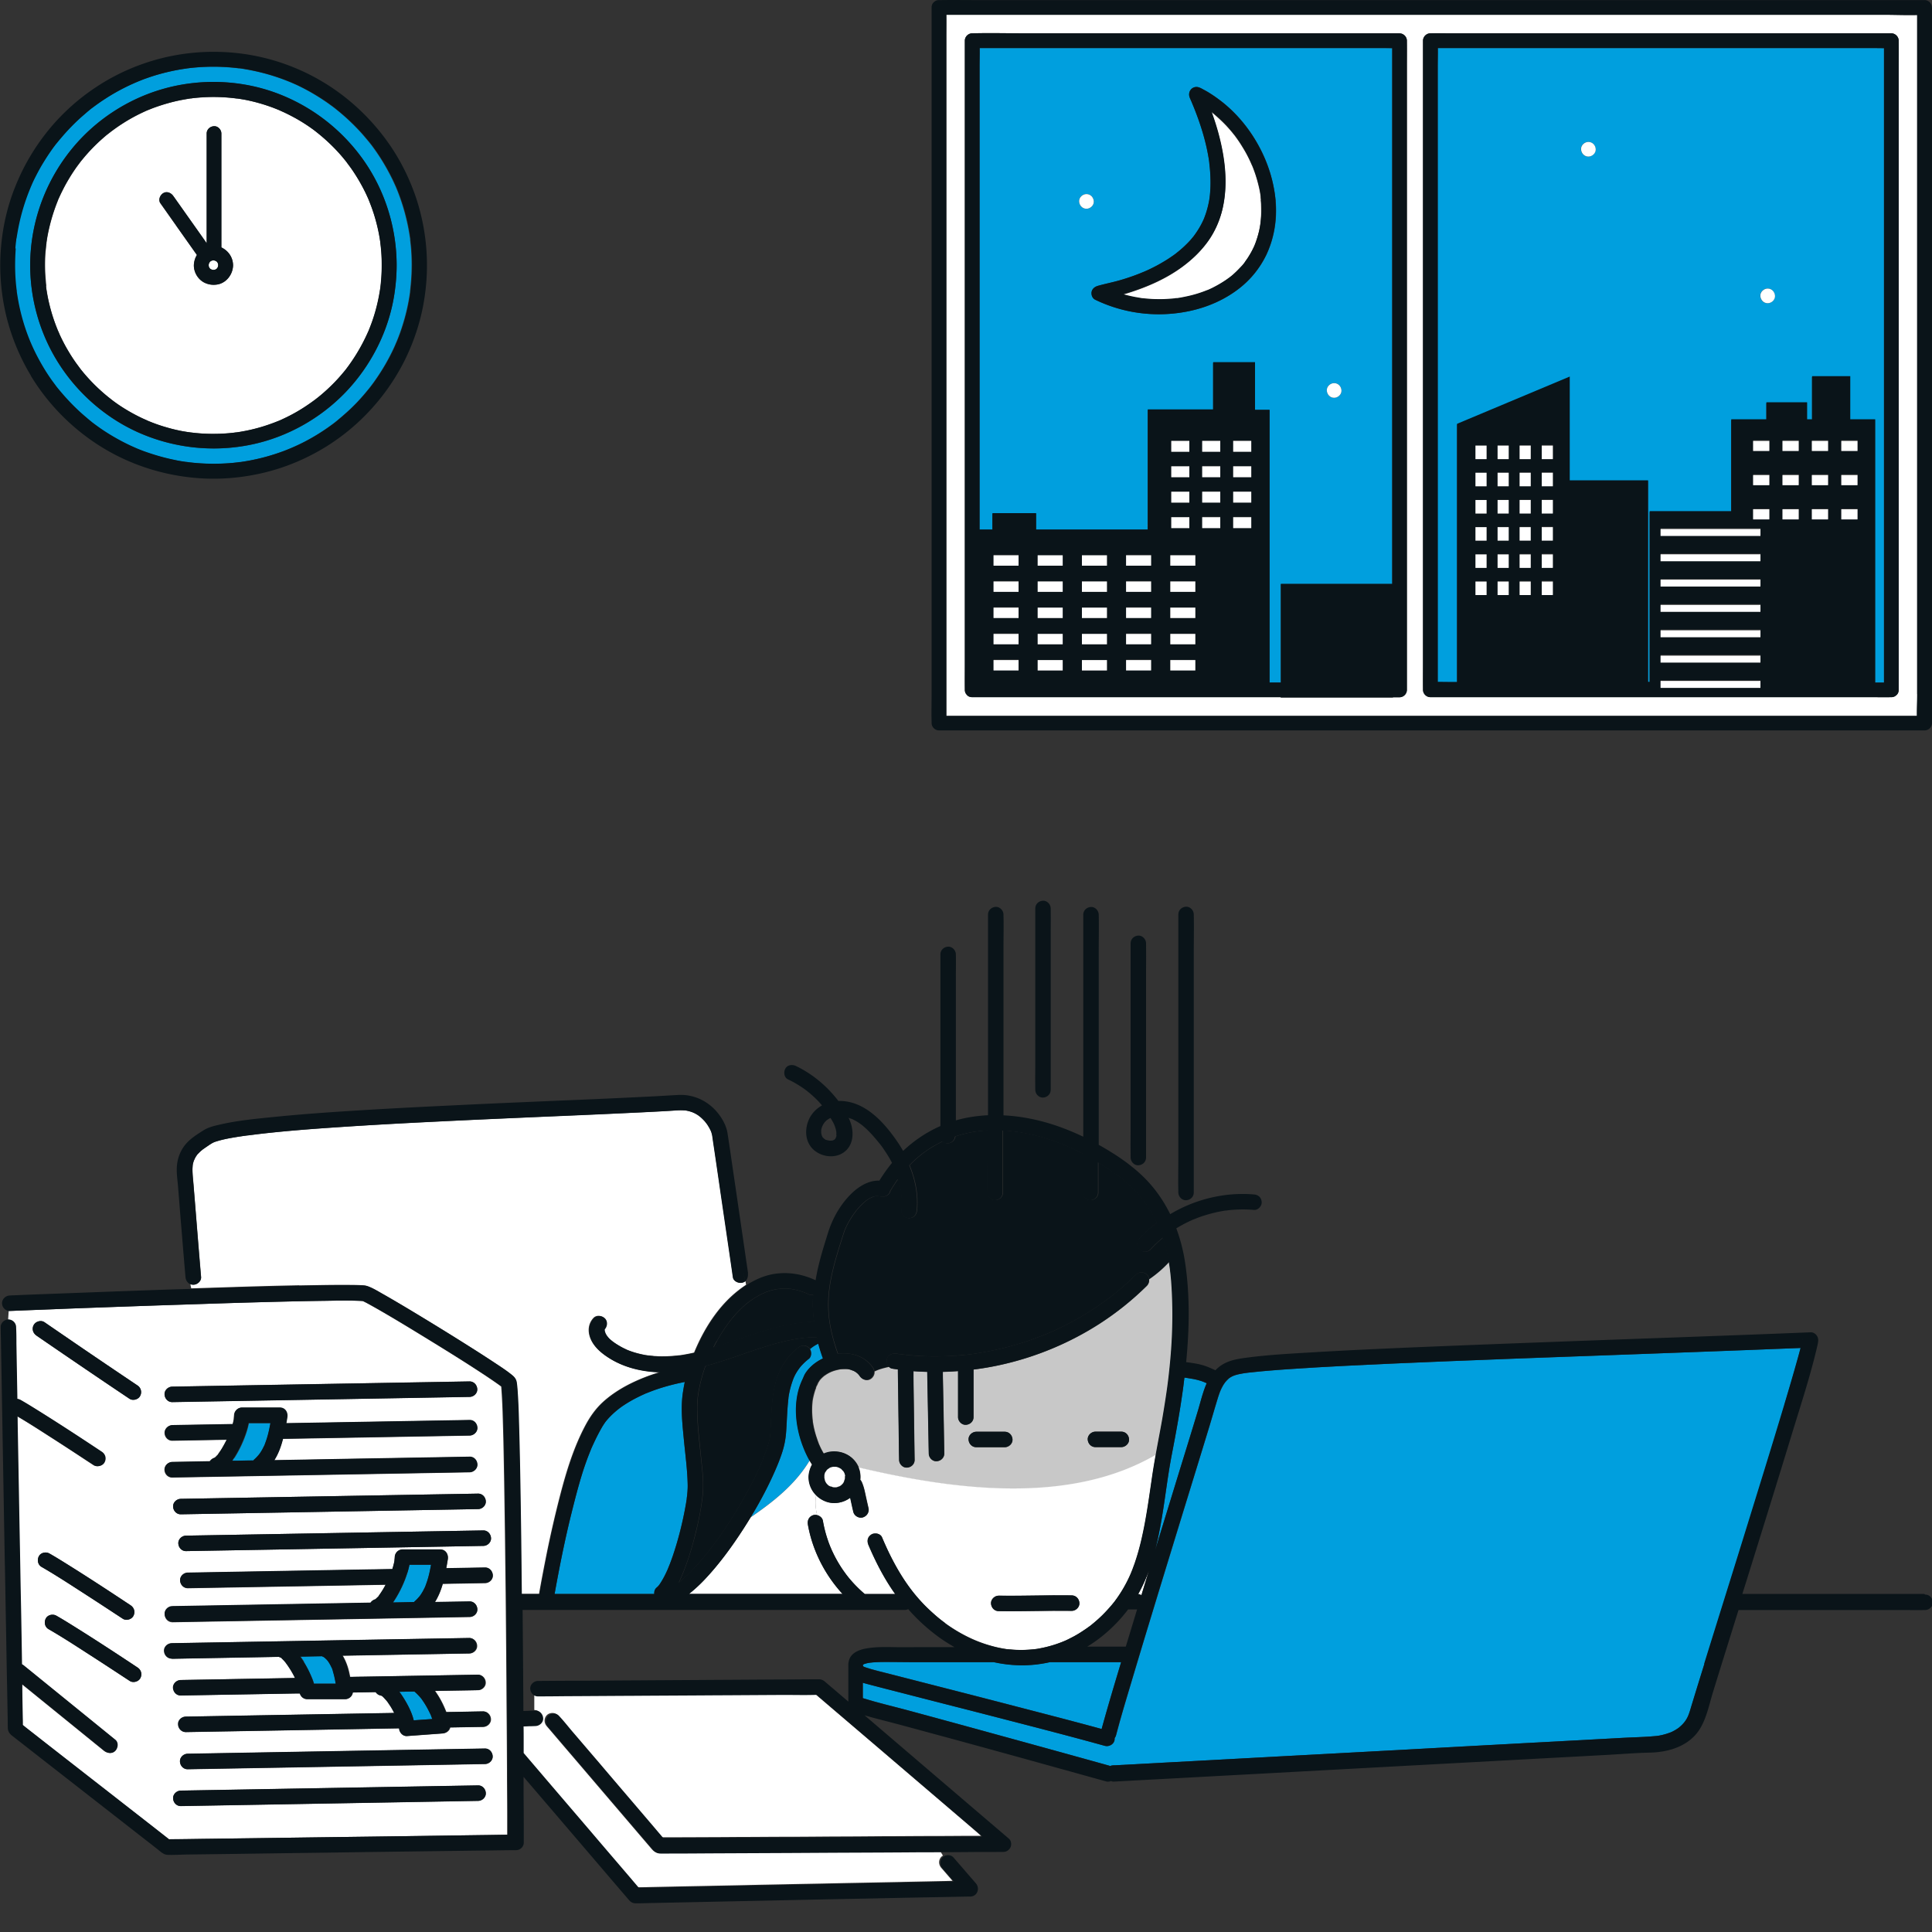
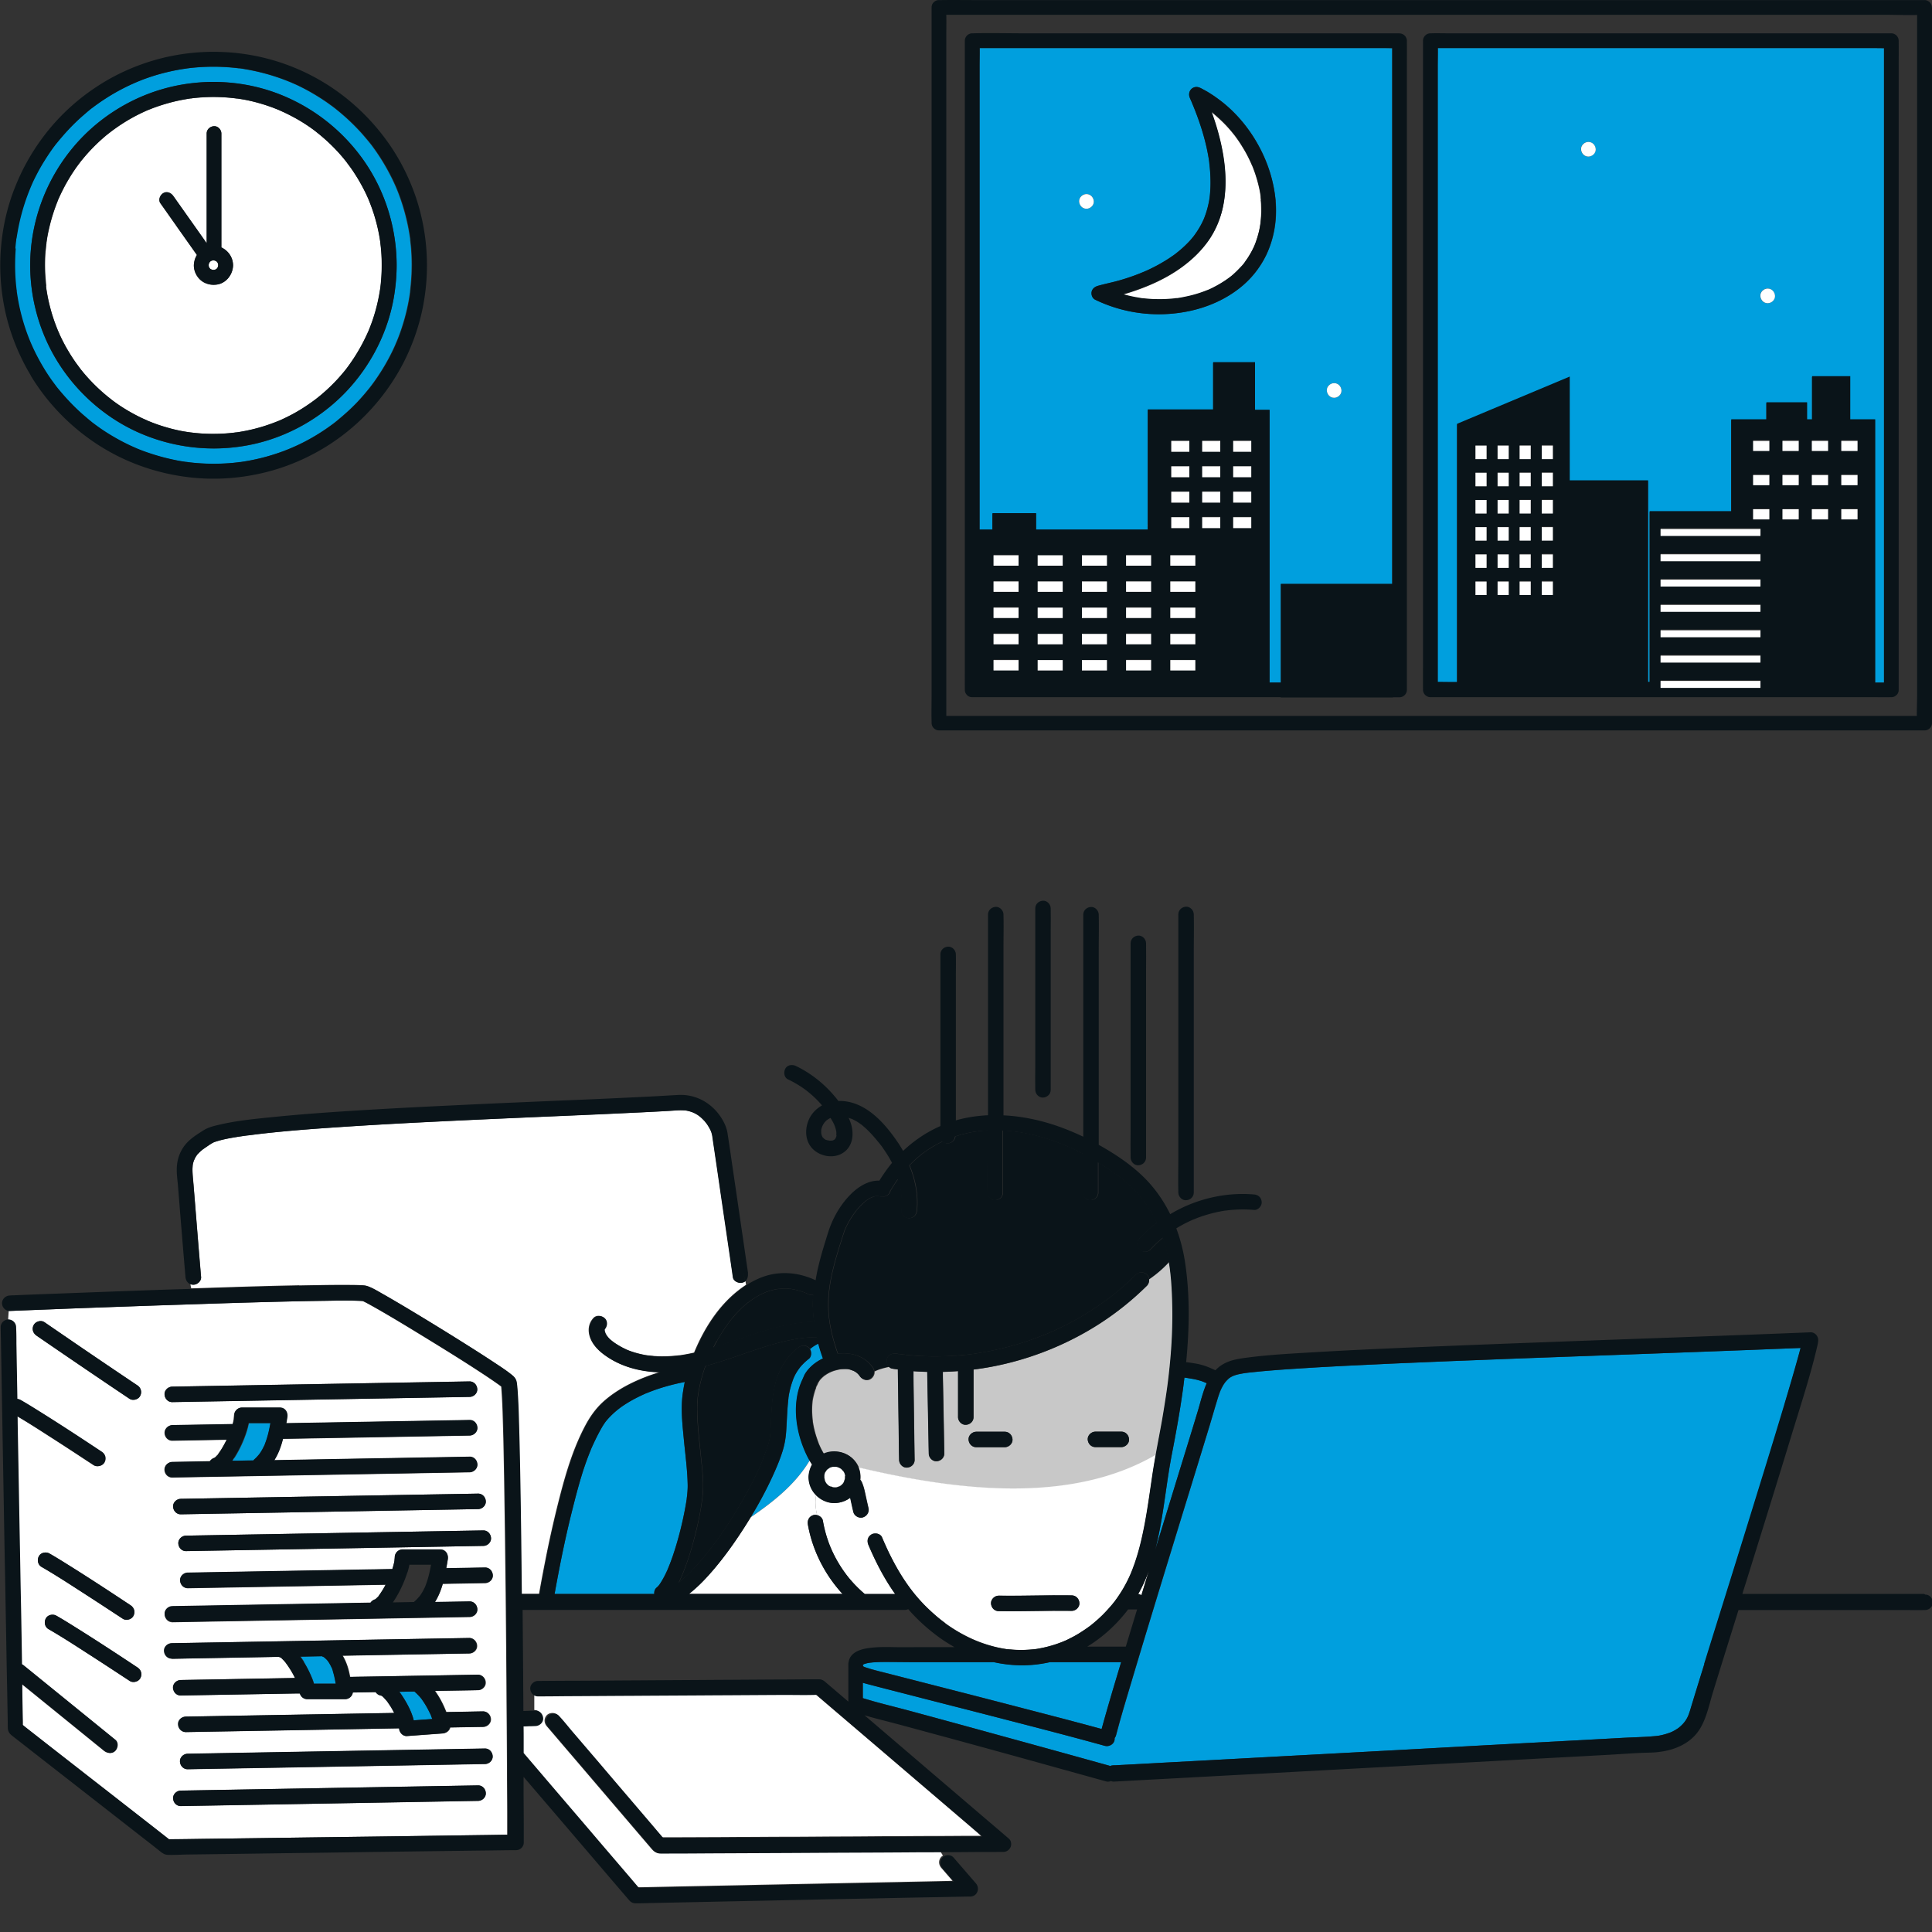
<svg xmlns="http://www.w3.org/2000/svg" id="_レイヤー_2" data-name="レイヤー 2" viewBox="0 0 200 200">
  <rect x="0" y="0" width="200" height="200" fill="#333333" stroke="none" />
  <defs>
    <style>.cls-1{fill:#324b64}.cls-2{fill:#fff}.cls-3{fill:#0a1419}.cls-4{fill:#5ac8c8}.cls-5{fill:#009fde}</style>
  </defs>
  <g id="_レイヤー_1-2" data-name="レイヤー 1">
    <path d="M0 0h200v200H0z" style="fill:none" />
    <path d="M91.82 140.69c.1-.46.58-.62.99-.56.08.01.16.02.24.04h.07c.11.01.21.03.32.04.26.03.51.06.77.08.49.04.98.08 1.48.1 1.01.04 2.02.03 3.03-.04.45-.03.89-.07 1.34-.11.22-.02.44-.05.66-.08.04 0 .18-.02.21-.03.1-.02.21-.03.31-.05.88-.14 1.76-.31 2.63-.53.87-.21 1.73-.46 2.57-.75.42-.14.84-.3 1.26-.46.22-.09.44-.17.66-.26 0 0 .08-.04.12-.05.04-.02.08-.04.08-.03.09-.04.17-.07.26-.11 1.65-.73 3.23-1.6 4.72-2.61.37-.25.73-.51 1.09-.77.1-.08.21-.16.31-.23.01 0 .02-.01.03-.02l.12-.09c.18-.14.35-.28.52-.42.69-.57 1.35-1.17 1.99-1.8.32-.32.82-.3 1.14 0 .14.13.21.3.22.48.74-.51 1.43-1.1 2.08-1.8-.09-.53-.21-1.06-.35-1.59-.08-.31-.18-.62-.28-.92l-.01.01c-.14.12-.29.24-.43.37-.3.27-.58.55-.85.84-.31.33-.83.29-1.14 0-.33-.3-.29-.83 0-1.14.55-.6 1.16-1.14 1.81-1.63-.29-.6-.62-1.18-.99-1.74l-.36-.51a.304.304 0 0 1-.05-.07c-.01-.01-.03-.03-.03-.04-.06-.07-.12-.15-.18-.22-.27-.32-.55-.63-.85-.93-.31-.31-.63-.6-.96-.88-.09-.07-.18-.15-.27-.22-.04-.03-.08-.06-.12-.1 0 0-.01-.01-.02-.01 0 0-.02-.02-.04-.03-.16-.12-.32-.24-.49-.36-.56-.4-1.14-.77-1.72-1.13v3.11c0 .45-.37.78-.8.8-.43.02-.8-.38-.8-.8v-.05c-.03-1.16 0-2.33 0-3.5v-.47l-.9-.45c-.19-.09-.38-.18-.57-.26l-.21-.09c.04.02-.14-.06-.17-.07a21.72 21.72 0 0 0-3.31-1.08c-.37-.09-.75-.17-1.13-.23-.19-.03-.38-.07-.58-.09-.03 0-.07 0-.1-.01l-.26-.03c-.35-.04-.69-.07-1.04-.08v6.41c0 .45-.37.78-.8.8-.43.02-.8-.38-.8-.8v-.05c-.03-1.16 0-2.33 0-3.5v-2.87c-.2 0-.39.02-.59.04-.1 0-.2.02-.31.03-.02 0-.1.01-.15.02.07 0-.15.02-.18.03-.09.01-.18.03-.27.04-.62.11-1.23.26-1.83.46-.04.41-.39.7-.8.72-.19 0-.37-.07-.52-.2-.22.11-.44.22-.66.34-.32.18-.63.37-.93.57-.16.11-.31.22-.46.33-.02.02-.05.03-.07.05 0 0-.01 0-.02.02-.07.05-.13.11-.2.16-.38.31-.74.65-1.08 1 .61 1.48.93 3.07.77 4.67-.05.45-.33.78-.8.8-.4.02-.85-.38-.8-.8.06-.6.04-1.2-.02-1.8 0-.04-.01-.07-.02-.11 0-.06-.02-.12-.03-.18l-.09-.43c-.06-.24-.12-.49-.2-.72-.25.35-.48.7-.7 1.07-.03.05-.06.09-.09.12v.04c-.07.3-.33.51-.63.57-.12.02-.24.03-.36 0h-.02c-.06-.01-.16-.02-.2-.05h-.27c-.14.03-.27.06-.4.11.03 0 0 .03-.07.03-.05.02-.1.05-.15.08-.13.07-.26.15-.38.24-.01 0-.03.02-.05.03 0 0-.02.01-.03.03a7.71 7.71 0 0 0-.86.86l-.15.18s0 .01-.01.02c-.01.02-.03.04-.04.05l-.24.33c-.16.24-.31.48-.45.73-.13.23-.25.46-.35.7 0 .01-.01.02-.02.03v.01l-.06.15-.12.36c-.46 1.43-.92 2.87-1.23 4.34-.07.33-.13.66-.18.99 0 .06-.05.34-.02.15 0 .08-.02.15-.03.23-.02.15-.03.31-.05.46-.05.67-.06 1.34-.02 2 .01.18.03.37.05.55 0 .08.02.16.03.24-.02-.18.02.1.02.14a16.618 16.618 0 0 0 .55 2.35c.1.31.2.63.31.94 1.4-.18 2.84.25 3.65 1.49.07.1.1.21.11.32.47-.24.99-.36 1.51-.48a.944.944 0 0 1-.21-.8Z" class="cls-3" />
    <path d="M119.68 150.59c.22-1.23.46-2.45.68-3.67.18-1.06.35-2.12.5-3.18.13-.94.26-2.1.35-3.14.19-2.16.25-4.32.16-6.48-.02-.52-.05-1.03-.09-1.55l-.06-.64c-.01-.11-.02-.22-.04-.33 0-.03-.02-.16-.02-.19l-.12-.77c-.65.71-1.34 1.29-2.08 1.8.02.24-.06.49-.22.66a30.51 30.51 0 0 1-4.91 3.94c-3.11 2-6.6 3.45-10.21 4.25-.94.21-1.88.37-2.83.49v4.92c0 .45-.37.78-.8.8-.43.02-.8-.38-.8-.8v-4.76c-.53.04-1.06.07-1.58.08 0 .26 0 .51.01.77l.09 4.72c.02.99.04 1.97.05 2.96 0 .45-.38.79-.8.8-.44.02-.8-.38-.8-.8 0-.36-.01-.73-.02-1.09l-.09-4.72-.05-2.64c-.48-.01-.95-.04-1.43-.07v.61c.02 1.75.05 3.51.07 5.26.02 1.1.03 2.21.05 3.31 0 .45-.37.79-.8.8-.44.02-.8-.38-.8-.8 0-.41-.01-.81-.02-1.22-.02-1.75-.05-3.51-.07-5.26-.01-.96-.03-1.92-.04-2.88-.19-.02-.37-.05-.56-.08a.579.579 0 0 1-.35-.19c-.52.12-1.04.24-1.51.48.03.3-.14.62-.4.78-.14.09-.29.12-.44.11a.866.866 0 0 1-.66-.4.304.304 0 0 0-.05-.07 1.704 1.704 0 0 0-.23-.24c-.03-.03-.07-.05-.1-.08-.07-.05-.14-.09-.22-.13-.03-.01-.06-.03-.08-.04-.08-.01-.18-.07-.25-.09l-.23-.06c-.02 0-.1-.02-.13-.02-.18-.02-.36-.02-.53 0-.05 0-.1 0-.15.01-.02 0-.18.03-.04 0 .15-.03-.07.01-.09.02-.03 0-.07.01-.1.02-.18.04-.36.08-.54.14l-.24.09c-.01 0-.03.01-.04.02-.03.01-.06.03-.09.04a3.3 3.3 0 0 0-.45.26c-.05.04-.11.07-.16.11a.5.5 0 0 0-.08.07c-.12.1-.23.21-.33.33 0 0-.01.02-.02.02 0 0-.01.02-.02.03-.04.06-.08.12-.12.19 0 .01-.03.05-.05.08 0 0-.02.07-.1.23-.02.04-.04.08-.06.11-.02.04-.04.08-.05.12v.05c-.03.09-.07.18-.1.27-.07.22-.13.44-.18.66l-.06.29c0 .03 0 .05-.01.08 0-.02 0-.01-.01.07-.05.44-.07.89-.04 1.34.01.23.03.45.06.68v.06c0 .05.01.09.02.14l.06.34c.09.45.21.89.36 1.32.04.11.07.21.11.32.02.05.04.1.06.16 0 .01.01.04.02.06.08.18.16.36.25.54.09.17.18.34.28.5.19-.09.4-.15.62-.19 1.12-.18 2.26.29 2.84 1.3.06.11.11.21.15.33 9.9 2.34 21.83 3.92 30.79-1.31Zm-6.28-2.38h2.68c.45 0 .78.37.8.8.02.43-.38.8-.8.8h-2.68c-.45 0-.78-.37-.8-.8-.02-.43.38-.8.8-.8Zm-9.38 1.61h-2.95c-.45 0-.78-.37-.8-.8-.02-.43.38-.8.8-.8h2.95c.45 0 .78.37.8.8.02.43-.38.8-.8.8Z" style="fill:#c8c8c8" />
    <path d="M88.89 151.9c.17.41.22.85.18 1.28.07.08.13.18.17.27 0 .01 0 .02.01.03.15.35.24.71.32 1.08.11.51.22 1.01.34 1.52.11.44-.14.85-.56.99-.4.13-.89-.15-.99-.56-.12-.49-.22-.98-.33-1.47-.71.54-1.72.71-2.55.38-.38-.15-.72-.38-1-.66-.12.7-.06 1.39.1 2.08.28.07.54.29.59.57.12.69.29 1.37.52 2.03.05.16.11.31.17.47.03.07.05.13.08.2 0 .02.05.11.06.14.02.03.04.08.04.09.01.03.03.06.04.1.03.06.06.13.09.19.07.14.13.28.2.41a13.228 13.228 0 0 0 1.22 1.95c.02.03.04.05.06.08l.01.01c.04.06.09.11.13.17.19.24.4.47.61.7.35.37.72.72 1.11 1.06h3.15c-1.12-1.57-2-3.29-2.76-5.06-.18-.42-.12-.84.29-1.1.12-.08.27-.11.43-.11.28 0 .57.14.67.39.34.8.71 1.6 1.11 2.37.93 1.78 1.99 3.34 3.38 4.74.33.33.67.65 1.03.96a15.882 15.882 0 0 0 3.45 2.28c.79.38 1.6.69 2.53.94a12.26 12.26 0 0 0 1.47.3h.07l.34.03c.2.02.4.03.6.04.42.02.85.01 1.27-.02l.66-.06c.16-.02.04 0 0 0 .05 0 .1-.01.15-.02l.33-.06a12.366 12.366 0 0 0 2.6-.79c.1-.05.2-.09.3-.14.18-.09.35-.18.53-.27.37-.2.73-.42 1.09-.66.19-.13.37-.26.56-.39.03-.02.06-.05.1-.07.02-.01.04-.03.04-.03.09-.07.18-.14.27-.22.34-.28.66-.58.98-.88.33-.33.64-.67.94-1.02.08-.09.15-.18.23-.28l.12-.15c-.02.03-.08.11.01-.02.12-.16.24-.32.35-.49.49-.72.9-1.48 1.25-2.27.02-.04.04-.09.06-.14 0-.02.02-.05.02-.06.04-.11.09-.21.13-.32l.21-.57c.15-.42.28-.85.4-1.28.24-.85.43-1.7.6-2.57.34-1.76.57-3.53.84-5.3.11-.71.23-1.42.35-2.12-8.96 5.23-20.89 3.65-30.79 1.31Zm22.05 14.86c-2.52-.04-5.03.07-7.55.03-.45 0-.78-.36-.8-.8-.02-.43.38-.81.8-.8 2.52.04 5.03-.07 7.55-.03.45 0 .78.36.8.8.02.43-.38.81-.8.8Z" class="cls-2" />
    <path d="M71.09 155.15v-.05.06Z" class="cls-4" />
    <path d="M67.96 164.35c.07-.06.14-.12.2-.19.03-.04.06-.07.09-.11.3-.43.55-.9.77-1.38.03-.07.06-.14.1-.22 0-.02.02-.04.02-.05 0 0 0-.02.01-.03.06-.15.12-.3.18-.44.12-.32.24-.64.35-.97.46-1.37.83-2.78 1.12-4.2.07-.32.13-.63.18-.95.03-.16.05-.32.08-.48 0-.06.02-.12.03-.18 0 .04-.02.06.01-.1.05-.44.1-.87.09-1.31-.03-1.62-.26-3.24-.41-4.86-.14-1.45-.3-2.94-.13-4.4.06-.48.14-.95.24-1.42-.94.18-1.87.42-2.78.72-.27.09-.53.18-.8.29-.14.05-.28.11-.43.17-.01 0-.02 0-.03.01-.01 0-.03.01-.05.02-.05.02-.1.04-.15.07a14.14 14.14 0 0 0-2.15 1.18c-.1.07-.21.14-.31.22-.03.02-.18.13-.18.14-.35.28-.69.59-1 .92-.09.09-.17.19-.25.29-.02.02-.07.09-.08.1-.01.01-.02.03-.03.04-.13.19-.26.38-.37.58-.31.53-.59 1.08-.84 1.64-.07.15-.13.29-.2.44 0 0-.05.13-.06.14-.02.06-.05.12-.07.18-.11.27-.22.55-.32.82-.21.58-.41 1.16-.59 1.75-.36 1.18-.67 2.38-.97 3.58-.72 2.86-1.3 5.75-1.82 8.65h10.32c-.03-.24.04-.5.23-.65Z" class="cls-5" />
    <path d="M71.11 155.03v.07-.07ZM22.12 118.27h.02c.01 0 .02-.01.04-.02-.02 0-.04.02-.05.03ZM75.5 136.82s-.02.02 0 0Z" class="cls-4" />
    <path d="M84.15 135.32c0-.42 0-.84.03-1.26a.91.91 0 0 1-.51-.09c-.09-.04-.17-.08-.26-.12h-.01c-.04-.01-.07-.03-.1-.04-.15-.06-.3-.11-.46-.16-.32-.1-.64-.16-.96-.22H81.76c-.08 0-.16-.01-.24-.02h-.43c-.16 0-.32.01-.47.03h-.08l-.2.03c-.3.06-.6.14-.89.24-.07.03-.15.05-.22.08s-.28.15-.07.03c-.12.07-.26.12-.39.18-.29.15-.57.31-.83.49-.14.09-.27.19-.4.28 0 0-.02.02-.03.02.05-.03.08-.03-.04.03a9.71 9.71 0 0 0-.91.82c-.23.23-.46.48-.67.73-.11.13-.23.27-.33.41 0 0-.02.02-.03.04.07-.09-.03.04-.04.05-.05.06-.1.13-.14.19-.41.56-.79 1.16-1.13 1.77-.12.22-.24.45-.36.68.17-.05.35-.11.52-.16 3.24-1.04 6.45-2.42 9.9-2.51-.06-.49-.1-.99-.12-1.49Z" class="cls-3" />
    <path d="M75.5 136.82s.01-.02.02-.02c0 0-.01.01-.01.02ZM83.16 142.63zM87.66 163.06s-.06-.07 0 0ZM81.6 144.77v-.03.03ZM81.59 144.82v-.06.05ZM62.54 137.58v.01-.01ZM85.5 118s-.02 0-.04-.02c0 0 .02 0 .04.02ZM85.31 117.9ZM126.94 125.29c.07 0 .04 0 0 0ZM19.93 120.66s0-.09 0 0ZM123.57 126.21s-.1.04 0 0ZM85.79 118.08s-.05 0 0 0ZM77.45 134.81h.01s-.01 0-.02.01ZM77.48 134.79c.01 0 .02-.02.03-.02 0 0-.02.01-.03.02ZM86.41 117.93h-.01l-.02.02.04-.02ZM83.16 142.63c-.02.03-.08.19 0 0Z" class="cls-4" />
    <path d="M117.83 165.01c.12.02.23.06.33.12.26-.86.53-1.73.79-2.59-.31.85-.67 1.68-1.12 2.46Z" class="cls-2" />
-     <path d="M186.6 138.71v-.01.05-.04ZM89.34 172.47v.01s.02.01.03.02c-.01 0-.02-.02-.03-.03ZM89.38 172.5l.03.03s0-.02-.02-.03ZM78.85 151.38c.05-.12.04-.1 0 0Z" class="cls-4" />
    <path d="M84.56 138.42c-.44 0-.87.03-1.31.07-.46.05-.89.12-1.44.23-1.03.21-2.05.5-3.05.83-1.89.61-3.79 1.34-5.72 1.86a16.144 16.144 0 0 0-.74 2.86c0 .04-.01.08-.02.13 0 .04-.02.12-.02.15-.02.14-.03.27-.04.41-.02.31-.03.61-.03.92.02 1.66.23 3.32.39 4.97.13 1.27.3 2.57.18 3.84-.13 1.29-.39 2.57-.69 3.83-.34 1.38-.74 2.75-1.26 4.08-.16.41-.34.82-.53 1.22.02-.02.05-.04.07-.06.08-.06.16-.13.23-.19.69-.58 1.31-1.24 1.9-1.92.33-.38.66-.78.97-1.18.05-.06.1-.12.14-.18 0-.01.02-.02.03-.03.08-.1.15-.2.22-.3.16-.21.32-.43.48-.65.64-.89 1.24-1.8 1.81-2.73.56-.91 1.08-1.83 1.58-2.77.23-.44.45-.88.66-1.32.1-.21.2-.42.29-.63.05-.1.09-.21.14-.31.02-.05.04-.09.06-.14.25-.7.55-1.38.74-2.11.04-.14.07-.29.1-.43l.03-.17v-.03c.06-.62.08-1.24.11-1.86.07-1.31.15-2.65.53-3.92.4-1.32 1.15-2.52 2.25-3.37.36-.28.78-.33 1.14 0 .05.04.08.1.12.15.27-.23.57-.42.87-.56-.06-.23-.12-.45-.17-.68Z" class="cls-3" />
    <path d="M83.82 151.17c-.32-.57-.58-1.17-.8-1.78-.64-1.84-.85-3.98-.23-5.85.09-.27.2-.53.32-.79 0-.02.04-.1.05-.11.02-.03.04-.08.06-.14.03-.07.06-.13.09-.2.17-.32.41-.61.67-.85.36-.34.78-.62 1.23-.83-.18-.5-.34-1.01-.48-1.52-.3.14-.6.33-.87.56.18.3.16.77-.12.99-.27.21-.52.44-.75.69-.06.06-.12.13-.17.2-.02.03-.04.05-.06.08-.09.12-.17.24-.25.36-.09.14-.17.28-.24.43-.03.06-.06.13-.09.19a9.648 9.648 0 0 0-.52 1.85c-.02.09-.03.19-.04.28V144.79c-.02.16-.04.32-.05.48-.03.32-.05.64-.07.96-.04.65-.06 1.29-.11 1.94-.05.75-.18 1.45-.41 2.16-.27.84-.61 1.65-.98 2.45a40.64 40.64 0 0 1-2.28 4.27c2.38-1.62 4.63-3.41 6.12-5.9Z" class="cls-5" />
    <path d="M87.07 164.84c-1.75-1.97-2.98-4.41-3.44-7.01-.08-.45.11-.84.56-.99a.68.68 0 0 1 .4 0c-.16-.68-.22-1.38-.1-2.08a2.66 2.66 0 0 1-.76-1.89c.02-.45.14-.88.36-1.27-.09-.14-.18-.29-.26-.43-1.49 2.49-3.74 4.27-6.12 5.9-.25.41-.5.81-.76 1.21-1.16 1.8-2.44 3.56-3.91 5.13-.53.57-1.1 1.1-1.71 1.59h15.89c-.05-.05-.1-.1-.14-.15Z" class="cls-2" />
    <path d="M62.55 137.56v.01Z" class="cls-4" />
    <path d="M184.73 145.39c.47-1.57.94-3.13 1.37-4.71.11-.38.21-.76.31-1.14l-2.31.09c-4.68.18-9.37.36-14.05.53l-13.88.51c-4.17.16-8.33.32-12.49.51-3.24.15-6.49.3-9.72.52-1.13.08-2.27.16-3.4.26-.42.04-.84.08-1.26.13-.08 0-.16.02-.24.03-.03 0-.06 0-.09.01-.14.02-.29.04-.43.07-.49.09-.91.19-1.3.48l-.09.08-.12.12c-.07.07-.13.14-.19.21 0 .01-.1.14-.11.16-.06.08-.11.17-.16.26-.22.4-.33.71-.48 1.18-.31.98-.58 1.97-.88 2.95-.74 2.43-1.49 4.86-2.24 7.3-.99 3.21-1.97 6.41-2.95 9.62-.93 3.06-1.87 6.12-2.78 9.19-.58 1.95-1.18 3.9-1.69 5.86-.03.12-.08.22-.15.31 0 .08 0 .17-.02.25-.1.42-.58.67-.99.56l-1.2-.33c-2.07-.56-4.15-1.11-6.22-1.65-2.43-.63-4.86-1.26-7.29-1.88-2.25-.58-4.5-1.15-6.75-1.73-.91-.23-1.81-.47-2.71-.7-.29-.08-.6-.15-.89-.24v1.59c1.48.46 3 .82 4.5 1.22 3.71 1 7.42 2.02 11.13 3.04l9.87 2.73c.04.01.07.03.1.04.09-.04.19-.06.3-.07.09 0 .17 0 .26-.01 1.92-.1 3.84-.21 5.76-.31l11.09-.6 13.38-.72c4.28-.23 8.57-.46 12.85-.7 3.09-.17 6.19-.34 9.28-.5 1.2-.07 2.42-.08 3.62-.2.01 0 .24-.03.3-.04l.29-.06c.25-.06.5-.13.74-.22.05-.02.09-.04.14-.05.03-.01.11-.05.12-.05.13-.06.26-.13.38-.2.29-.17.39-.25.56-.41.45-.41.73-.86.91-1.44.07-.23.14-.46.21-.68.43-1.44.88-2.87 1.33-4.31 1.37-4.42 2.76-8.84 4.13-13.26 1.41-4.52 2.81-9.05 4.17-13.59Z" class="cls-5" />
    <path d="M85.17 117.76c.04.06.02.03 0 0v-.01Z" class="cls-4" />
    <path d="M89.32 172.33v.07c0 .02.01.05.02.07.01 0 .03.02.05.04l.12.06c.88.3 1.8.5 2.7.74 1 .26 2 .52 3 .77 2.31.59 4.63 1.19 6.94 1.78 2.34.6 4.68 1.21 7.01 1.82 1.63.43 3.25.86 4.88 1.3.07-.26.14-.51.21-.76.57-2.06 1.19-4.11 1.81-6.16h-7.38c-.21.05-.43.1-.65.13-1.73.3-3.47.24-5.15-.13h-7.97c-1.07 0-2.15-.01-3.22-.02-.47 0-.94 0-1.4.05-.06 0-.13.01-.19.02-.1.02-.2.03-.3.05-.1.02-.2.05-.3.08-.04.01-.07.02-.11.04-.02.01-.04.03-.07.04Z" class="cls-5" />
    <path d="M62.53 137.78v-.04.04Z" class="cls-4" />
    <path d="M87.64 191.72c-2.53.01-5.07.03-7.6.04l-6.6.03c-1.44 0-2.87.01-4.31.02h-.89c-.45 0-.64-.24-.9-.54l-3.52-4.12c-1.6-1.87-3.2-3.75-4.8-5.62-.81-.94-1.61-1.89-2.42-2.83-.29-.34-.31-.8 0-1.14.28-.3.86-.32 1.14 0 0 0 .01.02.02.02.47.5.89 1.05 1.34 1.57.92 1.07 1.83 2.14 2.75 3.21 1.06 1.24 2.12 2.48 3.17 3.72l2.62 3.07c.29.35.59.69.88 1.04h1.08c.98 0 1.96 0 2.94-.01 1.36 0 2.71-.01 4.07-.02 1.6 0 3.21-.02 4.81-.02 1.72 0 3.44-.02 5.16-.03 1.71 0 3.42-.02 5.13-.03 1.55 0 3.11-.02 4.66-.02 1.27 0 2.55-.01 3.82-.02h1.36c-.24-.22-.49-.43-.73-.64l-4.75-4.06c-1.83-1.56-3.66-3.13-5.49-4.69-1.52-1.3-3.04-2.6-4.56-3.89-.54-.46-1.08-.92-1.61-1.38-1.1.04-2.2 0-3.3.01-2.42.01-4.84.03-7.27.04-2.8.02-5.6.03-8.41.05-2.32.01-4.65.03-6.97.04-.97 0-1.94.01-2.9.02-.09 0-.17-.02-.25-.04v1.52c.44 0 .77.38.79.8.02.44-.38.79-.8.8-.21 0-.43.01-.64.02-.2 0-.39.01-.59.02 0 .5 0 .99.01 1.49v1.26c.79.93 1.59 1.86 2.38 2.79l4.51 5.27c1.23 1.44 2.47 2.88 3.7 4.33.45.52.89 1.05 1.34 1.57.35-.01.71 0 1.06-.02l2.85-.06c1.32-.03 2.64-.05 3.96-.08 1.57-.03 3.14-.06 4.71-.1 1.68-.03 3.35-.07 5.03-.1 1.66-.03 3.32-.07 4.98-.1l4.55-.09c1.25-.03 2.5-.05 3.74-.08.57-.01 1.14-.02 1.71-.04l-1.16-1.34c-.29-.34-.31-.8 0-1.14.05-.05.11-.09.17-.13l-.26-.43c-.8 0-1.6 0-2.4.01-2.44.01-4.88.02-7.32.04ZM30.97 133.07c1.59-.03 3.19-.07 4.78-.06.48 0 .96 0 1.44.02.28.01.59.01.86.11.56.2 1.09.54 1.61.83.87.49 1.73 1 2.58 1.51 2.13 1.28 4.25 2.58 6.35 3.91.89.56 1.78 1.13 2.65 1.71.59.39 1.19.78 1.74 1.23.24.2.41.43.47.74.06.35.08.7.1 1.05.07 1.14.1 2.29.14 3.43.05 1.75.08 3.5.12 5.26.04 2.16.07 4.32.1 6.49l.06 5.69h1.83c.23-1.33.49-2.66.75-3.98.42-2.08.89-4.14 1.42-6.19.64-2.47 1.39-4.94 2.59-7.21.49-.93 1.08-1.78 1.86-2.49.76-.69 1.64-1.27 2.55-1.75 1.06-.55 2.17-.99 3.32-1.33-.1 0-.2 0-.3-.01-1.67-.09-3.35-.49-4.8-1.36-.71-.43-1.41-.96-1.85-1.67-.5-.81-.6-1.82.08-2.56.3-.33.83-.28 1.14 0 .33.3.28.83 0 1.14v.16c.02.08.05.16.07.23-.05-.18 0 0 .02.04s.04.08.06.11c.04.08.1.14.14.22-.09-.15.01.01.04.04.02.02.04.05.06.07.06.07.13.14.2.2.08.07.16.14.24.2h.01s.01 0 .02.02c.04.03.08.06.11.08.17.12.35.24.53.34.18.11.37.21.56.3.08.04.17.08.25.12.02 0 .03.01.04.02 0 0 .02 0 .03.01.03.01.07.03.1.04.35.14.71.25 1.08.34.2.05.39.09.59.13.08.02.16.03.25.04.05 0 .09.02.14.02h.06c.04 0 .1.01.11.01.05 0 .09.01.14.02.1 0 .19.02.29.03l.54.03a13.702 13.702 0 0 0 1.73-.07l.29-.03c.17-.02.07 0 .04 0 .06 0 .11-.02.17-.02.44-.07.88-.15 1.32-.25.02 0 .04-.01.06-.02 1.01-2.45 2.5-4.82 4.6-6.45.25-.2.51-.38.78-.56-.02-.12-.04-.24-.06-.37-.08.06-.17.11-.29.14-.38.1-.93-.13-.99-.56-.02-.17-.05-.33-.07-.5-.42-2.9-.84-5.79-1.27-8.69-.24-1.66-.49-3.32-.73-4.98-.04-.26-.06-.52-.14-.77l-.06-.18-.03-.06c-.05-.1-.1-.21-.16-.31-.08-.14-.17-.28-.27-.42-.03-.05-.18-.21-.04-.06-.06-.06-.11-.13-.17-.2-.13-.14-.26-.28-.41-.4-.03-.03-.14-.11-.14-.11-.05-.04-.1-.07-.15-.11-.1-.07-.2-.13-.31-.18l-.2-.09a4.42 4.42 0 0 0-.48-.15c-.1-.02-.21-.05-.31-.06h-.11c-.07 0-.13 0-.2-.01-.18 0-.36 0-.54.01-.55.03-1.1.07-1.65.1-1.28.07-2.57.13-3.85.19-3.1.14-6.21.27-9.31.41-3.42.15-6.84.3-10.26.47-3.29.16-6.57.34-9.86.56-2.71.18-5.42.38-8.11.69-.27.03-.55.06-.82.1-.13.02-.26.03-.39.05-.06 0-.11.01-.17.02h-.03c-.45.06-.9.13-1.34.2-.67.11-1.34.24-1.98.45l-.18.06c-.09.05-.12.06-.11.05-.03.02-.06.03-.09.05-.19.11-.37.24-.55.36-.15.1-.29.2-.43.3-.08.07-.07.06-.05.04 0 0-.02.01-.03.02-.06.05-.12.1-.17.15l-.21.21c-.03.04-.07.08-.1.11 0 0-.01.02-.02.03l-.12.18c-.04.07-.09.15-.12.23-.02.04-.05.12-.05.11 0 .02-.02.05-.03.07l-.09.31-.03.18v.03c0 .11-.01.22-.02.33 0 .64.09 1.28.13 1.91l.15 1.84c.2 2.48.4 4.95.61 7.43.04.44-.4.8-.8.8-.11 0-.22-.02-.31-.06.02.15.05.3.09.45l4.65-.15c2.18-.07 4.35-.13 6.53-.17Z" class="cls-2" />
    <path d="M85.14 117.72s0 .01.03.03c0 0 0-.02-.01-.02 0 0 0-.01-.01 0ZM20.94 119.03l.02-.01s-.02.01-.03.02Z" class="cls-4" />
    <path d="M122.64 142.6h-.03c-.05.43-.1.86-.16 1.28-.3 2.23-.71 4.45-1.14 6.66-.34 1.77-.57 3.57-.84 5.35-.23 1.52-.5 3.07-.89 4.58.85-2.76 1.69-5.52 2.54-8.27.63-2.07 1.27-4.13 1.9-6.2.27-.91.5-1.91.9-2.81-.06-.03-.13-.05-.19-.08-.05-.02-.1-.04-.14-.06-.1-.04-.2-.08-.31-.11-.25-.08-.51-.14-.77-.19l-.54-.09c-.11-.02-.22-.03-.33-.05Z" class="cls-5" />
    <path d="M22.03 118.32s.06-.03.09-.05c-.05.02-.09.04-.09.05ZM86.27 118.02s-.03.02-.04.02c.04-.01.05-.02.04-.02ZM86.38 117.96s-.02.01-.03.02c-.01.01 0 .02.03-.02ZM86.2 118.06s.02 0 .04-.02h-.03v.01ZM20.94 119.03l-.03.03c.01 0 .02-.02.04-.03Z" class="cls-4" />
    <path d="m89.35 172.48.03.03c-.01-.02-.03-.03-.05-.04Z" class="cls-3" />
    <path d="M39.55 175.58zM39.53 175.57s-.03-.02-.05-.02l.06.03h.01ZM39.44 175.53c-.02 0-.03-.02-.04-.03.02.01.03.02.04.03ZM38.8 165.6s.01 0 .02-.02h.01c-.01 0-.03 0-.04.01v.01ZM38.91 165.53h-.02l-.01.01c.01 0 .02-.02.03-.02ZM39.57 175.59s-.01 0-.02-.01c0 0 .01 0 .02.01.04.03.09.05 0 0ZM39.46 175.53h-.01ZM29.12 171.64s-.06-.04-.07-.05h-.01c.03.02.06.04.09.05ZM29.12 171.65s.02 0 .03.01c0 0-.02-.01-.03-.02ZM29.03 171.59h.01-.01zM39.52 175.55l.01.01-.01-.01zM39.54 175.58l-.01-.01.01.01zM39.53 175.56ZM38.85 165.57h.01l.01-.01c-.01 0-.03.02-.04.03h.01ZM37.55 134.67s.02 0 .03.01c0 0-.02 0-.02-.01ZM51.89 143.52c.01.09.02.06.01.01l-.01-.01ZM22.23 150.9h.01l.01-.01c-.01 0-.03.02-.04.03h.01ZM37.49 134.64c-.01 0-.01 0 0 0ZM22.29 150.86h-.02l-.01.01c.01 0 .02-.02.03-.02ZM22.18 150.93s.01 0 .02-.02h.01c-.01 0-.03 0-.04.01v.01Z" class="cls-2" />
    <path d="M1.61 137.39v.07c.02.54.02 1.08.03 1.63l.06 3.41c.01.77.03 1.55.04 2.32.12 0 .24.04.34.1.67.38 1.33.79 1.98 1.2 2.16 1.35 4.29 2.75 6.42 4.16.37.25.5.7.29 1.1-.2.37-.75.52-1.1.29l-.78-.51c-1.24-.82-2.49-1.64-3.75-2.44-1.12-.72-2.23-1.44-3.38-2.11 0 .22 0 .44.01.66.03 1.87.07 3.74.1 5.61.04 2.01.07 4.03.11 6.04.04 2 .07 3.99.11 5.99.03 1.81.06 3.63.1 5.44l.03 1.93c.07.03.14.08.2.13.39.32.78.63 1.17.95l5.1 4.14 3.2 2.6c.35.28.27.84 0 1.14-.31.34-.81.26-1.14 0-.39-.32-.78-.63-1.17-.95l-5.1-4.14-2.23-1.81v.5c.02 1.01.04 2.01.05 3.02 0 .24 0 .48.01.71.14.11.27.23.41.33.43.34.86.67 1.29 1.01 1.31 1.02 2.62 2.04 3.92 3.06 1.51 1.18 3.02 2.36 4.54 3.54 1.24.97 2.49 1.94 3.73 2.91l1.25.98c.4-.01.81 0 1.22-.01.99-.01 1.97-.03 2.96-.04l9.03-.12c3.47-.05 6.93-.09 10.4-.14l8.65-.12c.93-.01 1.86-.03 2.79-.04v-2.08c0-1.53-.02-3.06-.02-4.59-.01-2.01-.02-4.03-.04-6.04-.02-2.3-.03-4.61-.05-6.91-.02-2.39-.04-4.77-.07-7.16-.03-2.29-.05-4.59-.09-6.88-.03-1.99-.06-3.97-.1-5.96-.03-1.5-.07-3-.12-4.5-.03-.76-.07-1.51-.13-2.27l-.02-.02s-.02-.01-.03-.02c-.03-.02-.06-.05-.09-.07-.12-.09-.24-.17-.35-.25-.31-.22-.63-.43-.95-.65-1.91-1.27-3.87-2.49-5.82-3.69-1.89-1.16-3.78-2.32-5.71-3.42-.3-.17-.61-.34-.92-.51-.11-.06-.22-.11-.33-.17-.03-.01-.06-.03-.08-.04-.02 0-.04-.01-.06-.02-.12 0-.25-.02-.37-.02-1.19-.05-2.39-.02-3.58 0-1.93.03-3.86.07-5.79.12-2.32.06-4.64.13-6.96.21l-7.19.24c-2.12.08-4.24.15-6.36.23l-4.57.18c-.58.02-1.16.05-1.75.07H.9l-.06.9c.42.03.75.38.75.8Zm47.88 49.04-6.78.12-11.95.21-12.04.21c-.45 0-.79-.37-.8-.8-.02-.44.38-.8.8-.8l6.78-.12 11.95-.21 12.04-.21c.45 0 .79.37.8.8.02.44-.38.8-.8.8Zm.71-3.81-6.78.12-11.95.21-12.04.21c-.45 0-.79-.37-.8-.8-.02-.44.38-.8.8-.8l6.78-.12 11.95-.21 12.04-.21c.45 0 .79.37.8.8.02.44-.38.8-.8.8Zm.63-23.39c.02.44-.38.8-.8.8l-6.78.12-11.95.21-12.04.21c-.45 0-.79-.37-.8-.8-.02-.44.38-.8.8-.8l6.78-.12 11.95-.21 12.04-.21c.45 0 .79.37.8.8Zm-.54-3.81c.02.44-.38.8-.8.8l-6.78.12-11.95.21-12.04.21c-.45 0-.79-.37-.8-.8-.02-.44.38-.8.8-.8l6.78-.12 11.95-.21 12.04-.21c.45 0 .79.37.8.8Zm-32.46-11.88 6.78-.12 11.95-.21L48.6 143c.45 0 .79.37.8.8.02.44-.38.8-.8.8l-6.78.12-11.95.21-12.04.21c-.45 0-.79-.37-.8-.8-.02-.44.38-.8.8-.8Zm4.73 7s.04-.05.05-.07c.03-.04.05-.08.08-.11.08-.11.15-.22.22-.33.14-.23.28-.47.4-.71.05-.09.09-.18.14-.27-1.87.03-3.75.07-5.62.1-.45 0-.79-.37-.8-.8-.02-.44.38-.8.8-.8 2.08-.04 4.16-.07 6.24-.11.03-.11.06-.22.08-.33.01-.07.03-.13.04-.2v-.12c0-.04 0-.03 0 0v.1c0-.12.02-.24.03-.36.01-.44.36-.8.8-.8h3.91c.56 0 .86.51.78 1.02-.03.2-.07.4-.1.6l6.94-.12 12.04-.21c.45 0 .79.37.8.8.02.44-.38.8-.8.8l-6.78.12-11.95.21c-.2 0-.39 0-.59.01-.2.79-.48 1.55-.9 2.22l8.18-.15 12.04-.21c.45 0 .79.37.8.8.02.44-.38.8-.8.8l-6.78.12-11.95.21-12.04.21c-.45 0-.79-.37-.8-.8-.02-.44.38-.8.8-.8 1.29-.02 2.59-.05 3.88-.07.1-.16.27-.29.45-.35.01-.01.04-.03.09-.05.05-.05.1-.09.15-.14.05-.06.19-.17.21-.24-.08.11-.1.13-.05.06Zm-4.73 15.76 6.78-.12 11.95-.21 1.79-.03c.1-.16.26-.28.45-.34.01-.01.04-.03.09-.05.05-.05.1-.09.15-.14.05-.06.19-.17.21-.24-.08.11-.1.13-.05.06.02-.02.04-.05.05-.07.03-.04.05-.08.08-.11.08-.11.15-.22.22-.33.13-.22.26-.44.38-.66l-8.44.15-12.04.21c-.45 0-.79-.37-.8-.8-.02-.44.38-.8.8-.8l6.78-.12 11.95-.21c.81-.01 1.62-.03 2.44-.04.07-.21.13-.43.18-.65.01-.07.03-.13.04-.2v-.12c0-.04 0-.03 0 0v.1c0-.12.02-.24.03-.36.01-.44.36-.8.8-.8h3.91c.56 0 .86.51.78 1.02-.05.3-.1.61-.16.92 1.34-.02 2.68-.05 4.02-.07.45 0 .79.37.8.8.02.44-.38.8-.8.8-1.46.03-2.92.05-4.38.08-.19.67-.45 1.31-.81 1.89l3.59-.06c.45 0 .79.37.8.8.02.44-.38.8-.8.8l-6.78.12-11.95.21-12.04.21c-.45 0-.79-.37-.8-.8-.02-.44.38-.8.8-.8Zm0 3.81 6.78-.12 11.95-.21 12.04-.21c.45 0 .79.37.8.8.02.44-.38.8-.8.8l-6.78.12c-2.11.04-4.22.08-6.33.11.22.36.39.76.52 1.17.11.34.18.69.25 1.03.4 0 .8-.01 1.19-.02l12.04-.21c.45 0 .79.37.8.8.02.44-.38.8-.8.8-1.48.03-2.96.05-4.44.08.49.67.87 1.42 1.17 2.19 1.27-.02 2.54-.05 3.81-.07.45 0 .79.37.8.8.02.44-.38.8-.8.8l-3.41.06c-.08.34-.4.59-.78.62l-3.68.27c-.44.03-.78-.39-.8-.8l-10.04.18-12.04.21c-.45 0-.79-.37-.8-.8-.02-.44.38-.8.8-.8l6.78-.12 11.95-.21c.95-.02 1.89-.03 2.84-.05-.1-.19-.2-.39-.31-.57a5.645 5.645 0 0 0-.44-.65c.09.1-.05-.06-.06-.07-.06-.07-.12-.14-.19-.21-.06-.07-.13-.13-.2-.2-.01-.01-.04-.03-.06-.05 0 0-.01 0-.02-.01 0 0-.02 0-.03-.01-.01 0-.04-.01-.07-.04a.81.81 0 0 1-.55-.36c-.79.01-1.59.03-2.38.04a.8.8 0 0 1-.79.69h-3.91c-.37 0-.67-.26-.77-.59h-.29l-12.04.21c-.45 0-.79-.37-.8-.8-.02-.44.38-.8.8-.8l6.78-.12 5.05-.09-.06-.12c-.12-.23-.24-.45-.37-.67a8.3 8.3 0 0 0-.41-.62l-.09-.12s0-.01-.01-.02c-.07-.08-.13-.16-.2-.24-.06-.07-.13-.14-.2-.2-.02-.02-.05-.04-.07-.07-.08-.04-.1-.06-.1-.06-.06-.02-.12-.04-.18-.07-3.67.07-7.35.13-11.02.2-.45 0-.79-.37-.8-.8-.02-.44.38-.8.8-.8Zm-13.81-9c.2-.39.74-.5 1.1-.29.67.38 1.33.79 1.98 1.2 2.16 1.35 4.29 2.75 6.42 4.16.37.25.5.7.29 1.1-.2.37-.75.52-1.1.29l-.78-.51c-1.24-.82-2.49-1.64-3.75-2.44-1.28-.82-2.56-1.65-3.87-2.41-.39-.22-.49-.72-.29-1.1Zm10.51 12.61c-.2.37-.75.52-1.1.29l-.78-.51c-1.24-.82-2.49-1.64-3.75-2.44-1.28-.82-2.56-1.65-3.87-2.41-.39-.22-.49-.72-.29-1.1.2-.39.74-.5 1.1-.29.67.38 1.33.79 1.98 1.2 2.16 1.35 4.29 2.75 6.42 4.16.37.25.5.7.29 1.1ZM3.49 137.16c.19-.36.75-.53 1.1-.29l3.15 2.16c2.15 1.47 4.31 2.93 6.47 4.38.37.25.5.7.29 1.1-.19.37-.75.52-1.1.29l-.64-.43c-3.01-2.02-6-4.06-8.99-6.11-.37-.26-.5-.69-.29-1.1Z" class="cls-2" />
    <path d="M3.78 138.26c2.98 2.05 5.98 4.09 8.99 6.11l.64.43c.35.23.91.08 1.1-.29a.82.82 0 0 0-.29-1.1c-2.16-1.45-4.32-2.91-6.47-4.38l-3.15-2.16c-.35-.24-.91-.08-1.1.29-.22.41-.08.85.29 1.1ZM17.84 145.15l12.04-.21 11.95-.21 6.78-.12c.42 0 .82-.36.8-.8-.02-.43-.35-.81-.8-.8l-12.04.21-11.95.21-6.78.12c-.42 0-.82.36-.8.8.02.43.35.81.8.8ZM50.2 181l-12.04.21-11.95.21-6.78.12c-.42 0-.82.36-.8.8.02.43.35.81.8.8l12.04-.21 11.95-.21 6.78-.12c.42 0 .82-.36.8-.8-.02-.43-.35-.81-.8-.8ZM49.49 184.82l-12.04.21-11.95.21-6.78.12c-.42 0-.82.36-.8.8.02.43.35.81.8.8l12.04-.21 11.95-.21 6.78-.12c.42 0 .82-.36.8-.8-.02-.43-.35-.81-.8-.8ZM11.93 167.06l.78.51c.35.23.91.08 1.1-.29.21-.4.09-.85-.29-1.1-2.12-1.41-4.26-2.81-6.42-4.16-.66-.41-1.31-.82-1.98-1.2-.37-.21-.9-.1-1.1.29-.2.38-.1.88.29 1.1 1.32.76 2.6 1.58 3.87 2.41 1.25.81 2.5 1.62 3.75 2.44ZM14.24 172.62c-2.12-1.41-4.26-2.81-6.42-4.16-.66-.41-1.31-.82-1.98-1.2-.37-.21-.9-.1-1.1.29-.2.38-.1.88.29 1.1 1.32.76 2.6 1.58 3.87 2.41a796.008 796.008 0 0 1 4.53 2.95c.35.23.91.08 1.1-.29.21-.4.09-.85-.29-1.1Z" class="cls-3" />
    <path d="M41.34 175.13c.19.25.35.51.5.74.41.67.8 1.43.99 2.22.64-.05 1.28-.09 1.92-.14 0-.02-.01-.03-.02-.05-.03-.09-.07-.17-.1-.26v-.02c-.02-.04-.03-.07-.05-.11-.08-.18-.17-.36-.26-.53a8.85 8.85 0 0 0-.65-1.06c0-.01-.01-.02-.02-.03-.03-.03-.05-.07-.08-.1-.06-.08-.13-.15-.2-.23a5.66 5.66 0 0 0-.43-.42c-.01 0-.02-.02-.03-.03h-.2c-.46 0-.91.02-1.37.02Z" class="cls-5" />
    <path d="M39.53 175.57v-.01.01zM39.55 175.58s.01 0 .02.01c0 0-.01 0-.02-.01ZM39.45 175.53s.06.03.07.04l-.06-.03Z" class="cls-3" />
    <path d="M31.45 172.02c.32.52.59 1.06.83 1.62.09.21.17.43.23.65h2.26c-.07-.38-.14-.76-.25-1.13-.04-.15-.08-.38-.17-.53-.01-.02-.03-.05-.04-.07-.02-.04-.04-.08-.06-.13l-.15-.27c-.05-.08-.11-.16-.16-.24-.04-.04-.07-.08-.11-.12-.07-.07-.15-.13-.22-.21-.05-.03-.09-.06-.14-.09a.555.555 0 0 1-.08-.06c-.76.01-1.52.03-2.27.04.12.18.24.35.36.53Z" class="cls-5" />
    <path d="M29.04 171.59s.02.02.1.06c-.03-.02-.06-.03-.09-.05Z" class="cls-3" />
    <path d="M17.84 171.72c3.67-.07 7.35-.13 11.02-.2.06.03.12.05.18.07h.01c.02 0 .05.02.07.05.01 0 .02.01.03.02-.01 0-.02 0-.03-.01.02.02.05.04.07.07.07.06.13.13.2.2.07.08.14.16.2.24 0 0 0 .01.01.02l.09.12c.14.2.28.41.41.62.13.22.26.44.37.67l.06.12-5.05.09-6.78.12c-.42 0-.82.36-.8.8.02.43.35.81.8.8l12.04-.21h.29c.1.34.39.59.77.59h3.91a.8.8 0 0 0 .79-.69c.79-.01 1.59-.03 2.38-.04.12.19.31.32.55.36h.01c.03 0 .04.02.05.02h-.01s.02 0 .03.01c0 0 .01 0 .02.01.09.05.04.03 0 0 .02.02.05.03.06.05.07.06.14.13.2.2s.13.14.19.21c.02.02.15.18.06.07-.09-.1.05.06.06.08.13.19.26.38.38.57.11.19.22.38.31.57-.95.02-1.89.03-2.84.05l-11.95.21-6.78.12c-.42 0-.82.36-.8.8.02.43.35.81.8.8l12.04-.21 10.04-.18c.02.41.36.83.8.8l3.68-.27c.38-.03.7-.28.78-.62l3.41-.06c.42 0 .82-.36.8-.8-.02-.43-.35-.81-.8-.8-1.27.02-2.54.05-3.81.07-.3-.77-.68-1.53-1.17-2.19 1.48-.03 2.96-.05 4.44-.08.42 0 .82-.36.8-.8-.02-.43-.35-.81-.8-.8l-12.04.21c-.4 0-.8.01-1.19.02a9.09 9.09 0 0 0-.25-1.03c-.13-.41-.3-.81-.52-1.17 2.11-.04 4.22-.08 6.33-.11l6.78-.12c.42 0 .82-.36.8-.8-.02-.43-.35-.81-.8-.8l-12.04.21-11.95.21-6.78.12c-.42 0-.82.36-.8.8.02.43.35.81.8.8Zm25.1 3.42c.15.13.29.27.43.42.07.07.13.15.2.23a.7.7 0 0 1 .1.13c.24.34.46.69.65 1.06.09.18.18.35.26.53.02.04.03.07.05.11v.02c.03.09.07.17.1.26 0 .02.01.03.02.05-.64.05-1.28.09-1.92.14-.19-.79-.58-1.55-.99-2.22-.14-.23-.31-.49-.5-.74.46 0 .91-.02 1.37-.02h.2l.03.03Zm-3.5.39s-.02-.02-.04-.03c.01 0 .03.02.04.03Zm-5.99-4.02s.09.06.14.09c.07.07.15.13.22.21.04.04.07.08.11.12.05.08.11.16.16.24l.15.27c.02.04.04.08.06.13.01.03.03.05.04.07.08.15.12.37.17.53.11.37.18.75.25 1.13h-2.26c-.06-.22-.14-.44-.23-.65a9.9 9.9 0 0 0-.83-1.62c-.11-.18-.23-.36-.36-.53.76-.01 1.52-.03 2.27-.04.03.02.05.04.08.06ZM37.99 158.64l-11.95.21-6.78.12c-.42 0-.82.36-.8.8.02.43.35.81.8.8l12.04-.21 11.95-.21 6.78-.12c.42 0 .82-.36.8-.8-.02-.43-.35-.81-.8-.8l-12.04.21ZM25.5 155.04l-6.78.12c-.42 0-.82.36-.8.8.02.43.35.81.8.8l12.04-.21 11.95-.21 6.78-.12c.42 0 .82-.36.8-.8-.02-.43-.35-.81-.8-.8l-12.04.21-11.95.21ZM77.44 131.81c-.33-2.24-.65-4.48-.98-6.71-.26-1.8-.53-3.6-.79-5.4-.11-.78-.23-1.56-.35-2.34-.08-.56-.3-1.08-.6-1.56-.96-1.57-2.64-2.55-4.5-2.45-1.17.06-2.34.14-3.51.19-2.97.15-5.95.28-8.92.4-3.44.15-6.88.29-10.32.46-3.4.16-6.81.33-10.21.54-2.91.18-5.83.38-8.73.67-1.99.2-4.01.38-5.96.85-.52.12-1.07.27-1.52.56-.58.37-1.18.74-1.66 1.24-.7.73-1.06 1.67-1.09 2.68-.02.63.08 1.27.13 1.89l.15 1.85c.08 1.06.17 2.13.26 3.19.1 1.28.21 2.56.32 3.84.01.16.03.33.04.49.03.33.21.62.5.74.09.04.2.06.31.06.41 0 .84-.37.8-.8-.22-2.47-.41-4.95-.61-7.43l-.15-1.84c-.05-.63-.14-1.28-.13-1.91 0-.11 0-.22.02-.33v-.03c0-.06.02-.12.03-.18.02-.11.05-.21.09-.31 0-.03.02-.05.03-.07 0 .01.03-.06.05-.11.04-.08.08-.15.12-.23l.12-.18c0-.01.02-.02.02-.03.03-.04.07-.08.1-.11l.21-.21c.06-.05.12-.1.17-.15 0 0 .02-.01.03-.02.01 0 .02-.02.03-.03 0 0 .02-.01.03-.02 0 0-.01 0-.02.01.14-.1.29-.2.43-.3.18-.12.36-.25.55-.36.03-.02.06-.03.09-.05 0 0 .05-.03.09-.05.02 0 .04-.02.05-.03-.01 0-.02.01-.04.02l.18-.06c.64-.21 1.32-.34 1.98-.45.45-.08.89-.14 1.34-.2h.03c.06 0 .11-.01.17-.02.13-.02.26-.03.39-.05.27-.03.55-.07.82-.1 2.7-.31 5.4-.51 8.11-.69 3.28-.22 6.57-.4 9.86-.56 3.42-.17 6.84-.32 10.26-.47 3.1-.13 6.21-.26 9.31-.41 1.28-.06 2.57-.12 3.85-.19.55-.03 1.1-.06 1.65-.1.18-.01.36-.02.54-.01.07 0 .13 0 .2.01h.11l.31.06c.16.04.33.09.48.15.02.01.17.08.2.09.11.06.21.12.31.18.05.03.1.07.15.11 0 0 .11.08.14.11.14.12.28.26.41.4.06.06.11.14.17.2-.14-.15 0 .01.04.06.1.13.18.27.27.42.06.1.11.21.16.31.01.02.02.05.03.06l.06.18c.08.25.1.51.14.77.25 1.66.49 3.32.73 4.98.42 2.9.85 5.79 1.27 8.69.02.17.05.33.07.5.06.43.61.67.99.56a.87.87 0 0 0 .29-.14c-.07-.37-.15-.75-.23-1.08.08.33.17.7.23 1.08.24-.19.32-.52.28-.85Zm-57.51-11.16c0-.09 0-.04 0 0Z" class="cls-3" />
-     <path d="M20.9 119.06s-.03.03.05-.04c-.01.01-.02.02-.04.03ZM22.03 118.32s.02 0 .11-.05h-.02c-.03.01-.06.03-.09.05Z" class="cls-3" />
    <path d="M84.09 145.04v-.01.01ZM84.09 145.03c0-.02 0-.05.01-.07 0 .02 0 .05-.01.06Z" class="cls-2" />
    <path d="M83.16 142.63zM84.1 144.96s0 .05-.01.07c.01-.08.01-.09.01-.07Z" class="cls-3" />
    <path d="M90.2 123.96h.03-.03ZM90.25 123.94s-.02 0-.02.01c.02 0 .04-.02.05-.02 0 0-.02 0-.03.01ZM91.03 123.82h-.05.05Z" class="cls-2" />
    <path d="M90.28 123.93s-.04.02-.05.02h-.01c.07 0 .1-.04.07-.03ZM104.01 149.81c.42 0 .82-.37.8-.8-.02-.44-.35-.8-.8-.8h-2.95c-.42 0-.82.37-.8.8.02.44.35.8.8.8h2.95ZM116.08 148.2h-2.68c-.42 0-.82.37-.8.8.02.44.35.8.8.8h2.68c.42 0 .82-.37.8-.8-.02-.44-.35-.8-.8-.8ZM111.74 165.95c-.02-.44-.35-.8-.8-.8-2.52-.04-5.03.07-7.55.03-.42 0-.82.37-.8.8.02.44.35.8.8.8 2.52.04 5.03-.07 7.55-.03.42 0 .82-.37.8-.8ZM85.16 117.75v.01c0-.01-.02-.03-.02-.03s0 .02.01.02ZM86.21 118.05h.03c.01 0 .03-.01.04-.02 0 0-.05 0-.07.03ZM86.35 117.97s.02-.01.03-.02l.02-.02c-.02 0-.04.02-.05.04ZM107.17 112.82c0 .42.37.82.8.8.44-.02.8-.35.8-.8V96.36c0-.76.02-1.53 0-2.29v-.03c0-.42-.37-.82-.8-.8-.44.02-.8.35-.8.8v16.46c0 .76-.02 1.53 0 2.29v.03ZM117.04 119.83c0 .42.37.82.8.8.44-.02.8-.35.8-.8v-19.46c0-.89.02-1.79 0-2.68v-.04c0-.42-.37-.82-.8-.8-.44.02-.8.35-.8.8v19.46c0 .89-.02 1.79 0 2.68v.04ZM121.98 123.45c0 .42.37.82.8.8.44-.02.8-.35.8-.8V98.21c0-1.16.03-2.33 0-3.5v-.05c0-.42-.37-.82-.8-.8-.44.02-.8.35-.8.8v25.24c0 1.16-.03 2.33 0 3.5v.05Z" class="cls-3" />
    <path d="M199.19 165h-18.82c.21-.68.43-1.37.64-2.05 1.48-4.74 2.95-9.48 4.4-14.22.92-3.03 1.93-6.07 2.66-9.15.06-.27.15-.58.15-.86 0-.42-.36-.82-.8-.8-4.66.19-9.33.36-13.99.53-4.73.17-9.46.34-14.19.52-4.33.16-8.66.33-12.98.51-3.51.15-7.02.31-10.52.52-2.21.13-4.44.25-6.64.54-1.06.14-2.08.29-2.95 1-.12.1-.23.2-.33.31l-.33-.15c-.26-.12-.53-.23-.8-.32-.61-.2-1.26-.29-1.9-.37.33-3.39.4-6.82-.09-10.18-.18-1.26-.49-2.49-.93-3.67.34-.21.7-.41 1.06-.59.17-.08.34-.17.51-.24.08-.04.16-.07.25-.11h.01c.07-.03.13-.05.2-.08.37-.15.75-.28 1.13-.39.37-.11.75-.21 1.13-.29.2-.04.39-.08.59-.11.09-.02.19-.03.28-.04h.03c.05 0 .09-.01.14-.02.9-.1 1.8-.12 2.71-.04.42.04.82-.4.8-.8-.02-.47-.35-.77-.8-.8-3-.26-6.09.49-8.67 2.04-.7-1.42-1.62-2.74-2.78-3.87-1.27-1.24-2.78-2.26-4.32-3.14-.1-.06-.2-.11-.3-.17V98.24c0-1.16.03-2.33 0-3.5v-.05c0-.42-.37-.82-.8-.8-.44.02-.8.35-.8.8v22.98c-.87-.41-1.76-.78-2.67-1.1-1.8-.62-3.69-1.02-5.59-1.11V98.23c0-1.16.03-2.33 0-3.5v-.05c0-.42-.37-.82-.8-.8-.44.02-.8.35-.8.8v20.77c-.69.03-1.37.11-2.05.23-.43.08-.86.18-1.28.3v-14.86c0-.76.02-1.53 0-2.29v-.03c0-.42-.37-.82-.8-.8-.44.02-.8.35-.8.8v17.77c-1.42.62-2.73 1.5-3.86 2.57-.17-.29-.34-.57-.52-.84-1.36-2.01-3.32-4.26-5.94-4.33h-.24c-.35-.46-.74-.9-1.14-1.3-.94-.94-2.05-1.74-3.26-2.32-.38-.18-.89-.12-1.1.29-.19.36-.12.91.29 1.1.47.22.92.48 1.35.76.2.13.39.27.58.41.01 0 .02.02.03.02l.03.03c.04.03.07.06.11.09.11.09.22.18.32.27.38.33.74.69 1.07 1.08 0 .01.02.02.03.03-.52.29-.96.71-1.26 1.25-.56 1.04-.56 2.44.33 3.29.78.75 2.09.98 3.04.41 1.19-.72 1.24-2.23.76-3.39l-.12-.27c.02 0 .04 0 .06.02.06.02.11.04.17.06l.09.03h.02c.23.12.46.23.68.38l.3.21c.01 0 .02.01.03.02l.01.01.2.17c.4.34.76.72 1.1 1.11.17.2.34.4.5.6.03.04.06.07.09.11.02.02.08.11.09.11.09.12.18.24.26.37.33.47.63.95.89 1.46-.48.58-.91 1.2-1.31 1.84-1.08-.04-2.09.57-2.86 1.31-.92.89-1.64 2.01-2.13 3.19-.27.65-.46 1.35-.67 2.02-.23.74-.44 1.48-.62 2.22-.13.52-.23 1.04-.32 1.57-1.35-.63-2.77-.88-4.25-.66-1.04.16-2.01.59-2.9 1.16-.27.17-.53.36-.78.56-2.1 1.63-3.59 4.01-4.6 6.45-.02 0-.04.01-.06.02-.44.1-.88.18-1.32.25-.06 0-.11.02-.17.02.04 0 .13-.02-.04 0l-.29.03c-.21.02-.41.04-.62.05-.37.02-.74.03-1.11.02-.18 0-.36-.02-.54-.03-.1 0-.19-.02-.29-.03-.05 0-.1 0-.14-.02-.01 0-.07 0-.11-.01h-.06c-.05 0-.09-.01-.14-.02-.08-.01-.16-.03-.25-.04a9.685 9.685 0 0 1-1.67-.47c-.03-.01-.07-.03-.1-.04-.01 0-.02 0-.03-.01 0 0-.02 0-.04-.02-.09-.04-.17-.08-.25-.12-.19-.09-.38-.19-.56-.3-.18-.11-.36-.22-.53-.34-.04-.03-.08-.06-.11-.08-.01 0-.02-.01-.02-.02h-.01c-.08-.07-.16-.13-.24-.2-.07-.06-.14-.13-.2-.2-.02-.02-.04-.05-.06-.07-.02-.03-.13-.19-.04-.04-.05-.07-.1-.14-.14-.22-.02-.04-.04-.07-.06-.11-.02-.04-.08-.22-.02-.04-.02-.08-.05-.16-.07-.23v-.16c.28-.31.33-.83 0-1.14-.31-.28-.83-.33-1.14 0-.68.74-.58 1.75-.08 2.56.44.71 1.14 1.24 1.85 1.67 1.44.87 3.13 1.28 4.8 1.36.1 0 .2 0 .3.01-1.15.34-2.26.78-3.32 1.33-.91.48-1.79 1.05-2.55 1.75-.78.71-1.37 1.56-1.86 2.49-1.2 2.27-1.94 4.74-2.59 7.21-.53 2.05-1.01 4.12-1.42 6.19-.26 1.32-.52 2.65-.75 3.98h-1.83l-.06-5.69c-.03-2.16-.06-4.32-.1-6.49-.03-1.75-.07-3.5-.12-5.26-.03-1.14-.06-2.29-.14-3.43-.02-.35-.05-.7-.1-1.05-.05-.31-.22-.55-.47-.74-.55-.45-1.15-.84-1.74-1.23-.88-.58-1.76-1.15-2.65-1.71-2.1-1.33-4.22-2.63-6.35-3.91-.86-.51-1.72-1.02-2.58-1.51-.52-.29-1.05-.63-1.61-.83-.27-.1-.58-.1-.86-.11-.48-.02-.96-.02-1.44-.02-1.59 0-3.19.03-4.78.06-2.18.05-4.35.11-6.53.17l-4.65.15c.06.23.13.46.13.68 0-.23-.06-.46-.13-.68-.86.03-1.73.05-2.59.08-2.31.08-4.62.16-6.94.25l-5.61.21c-1.08.04-2.17.08-3.25.13-.15 0-.29.01-.44.02-.43.02-.8.36-.8.8 0 .41.34.79.75.8h.05c.58-.02 1.16-.05 1.75-.07l4.57-.18c2.12-.08 4.24-.16 6.36-.23 2.4-.09 4.79-.17 7.19-.24 2.32-.08 4.64-.15 6.96-.21 1.93-.05 3.86-.1 5.79-.12 1.19-.02 2.39-.04 3.58 0 .12 0 .25.01.37.02.02 0 .04.01.06.02.03.01.06.03.08.04.11.05.22.11.33.17.31.16.61.34.92.51 1.93 1.1 3.82 2.26 5.71 3.42 1.96 1.2 3.91 2.42 5.82 3.69.32.21.64.43.95.65.12.08.24.17.35.25.03.02.06.05.09.07 0 0 .02.01.03.02l.02.02c.07.75.1 1.51.13 2.27.06 1.5.09 3 .12 4.5.04 1.99.08 3.97.1 5.96l.09 6.88c.03 2.39.05 4.77.07 7.16.02 2.3.04 4.61.05 6.91.01 2.01.03 4.03.04 6.04 0 1.53.02 3.06.02 4.59v2.08c-.93.01-1.86.03-2.79.04l-8.65.12c-3.47.05-6.93.09-10.4.14l-9.03.12c-.99.01-1.97.03-2.96.04-.4 0-.81 0-1.22.01l-1.25-.98c-1.24-.97-2.49-1.94-3.73-2.91-1.51-1.18-3.03-2.36-4.54-3.54-1.31-1.02-2.62-2.04-3.92-3.06-.43-.34-.86-.67-1.29-1.01-.14-.11-.27-.22-.41-.33 0-.24 0-.48-.01-.71-.02-1-.04-2.01-.05-3.02v-.5l2.23 1.81 5.1 4.14c.39.32.78.63 1.17.95.33.26.82.34 1.14 0 .27-.29.35-.85 0-1.14l-3.2-2.6-5.1-4.14c-.39-.32-.78-.63-1.17-.95-.06-.05-.13-.09-.2-.13l-.03-1.93c-.03-1.81-.06-3.63-.1-5.44-.04-2-.07-3.99-.11-5.99-.04-2.01-.07-4.03-.11-6.04-.03-1.87-.07-3.74-.1-5.61 0-.22 0-.44-.01-.66 1.14.67 2.26 1.39 3.38 2.11a796.008 796.008 0 0 1 4.53 2.95c.35.23.91.08 1.1-.29.21-.4.09-.85-.29-1.1-2.12-1.41-4.26-2.81-6.42-4.16-.66-.41-1.31-.82-1.98-1.2a.834.834 0 0 0-.34-.1c-.01-.77-.03-1.55-.04-2.32l-.06-3.41c0-.54 0-1.08-.03-1.63v-.07c0-.42-.34-.77-.75-.8H.87c-.43 0-.81.37-.8.8 0 .51.02 1.01.03 1.52.02 1.36.05 2.71.07 4.07.03 1.94.07 3.89.1 5.83l.12 6.85c.04 2.38.08 4.76.13 7.14l.12 6.62c.03 1.79.06 3.59.1 5.38l.06 3.38c0 .23 0 .47.01.7.01.36.17.58.43.79l3.29 2.57 5.42 4.23 4.92 3.84c.49.38.98.76 1.47 1.15.29.23.6.53.98.55.66.03 1.33-.02 1.99-.03l4.69-.06 6.39-.09c2.36-.03 4.73-.06 7.09-.1l6.8-.09c1.84-.02 3.68-.05 5.52-.07 1.07-.01 2.13-.03 3.2-.04h.42c.43 0 .81-.36.8-.8v-1.37c0-1.24-.01-2.47-.02-3.71v-1.71c.92 1.07 1.83 2.14 2.75 3.21 1.75 2.05 3.5 4.09 5.25 6.14.97 1.14 1.94 2.27 2.92 3.41.17.2.37.32.66.33h.25c.47 0 .95-.02 1.42-.03l5.77-.12c2.68-.06 5.35-.11 8.03-.17 2.81-.06 5.62-.12 8.43-.17 2.32-.05 4.64-.1 6.97-.14 1.21-.02 2.42-.05 3.63-.07h.17c.73-.02 1.02-.85.57-1.37l-2.32-2.68c-.23-.26-.66-.3-.96-.13l.95 1.55-.95-1.55c-.06.04-.12.08-.17.13-.31.34-.29.8 0 1.14l1.16 1.34c-.57.01-1.14.02-1.71.04-1.25.03-2.5.05-3.74.08l-4.55.09c-1.66.03-3.32.07-4.98.1-1.68.03-3.35.07-5.03.1-1.57.03-3.14.06-4.71.1-1.32.03-2.64.05-3.96.08l-2.85.06c-.35 0-.71 0-1.06.02-.45-.52-.89-1.05-1.34-1.57-1.23-1.44-2.47-2.88-3.7-4.33l-4.51-5.27c-.79-.93-1.59-1.86-2.38-2.79v-1.26c0-.5 0-.99-.01-1.49.2 0 .39-.01.59-.02.21 0 .43-.01.64-.02.42-.01.82-.36.8-.8-.02-.42-.35-.81-.79-.8v1.16-1.16h-.02c-.41.01-.83.03-1.24.04 0-1.17-.02-2.34-.02-3.51l-.06-6.95h39.58c.12 0 .23-.03.34-.08.96 1.1 2.04 2.08 3.23 2.94.5.36 1.03.69 1.56.99h-3.09c-1.06 0-2.12.02-3.18 0-.96-.02-1.93-.03-2.88.14-.45.08-.9.22-1.27.5-.31.24-.48.54-.54.89-.02.07-.03.14-.03.21V176.15l-1.23-1.05c-.36-.31-.72-.61-1.08-.92-.2-.18-.4-.33-.69-.34h-.19c-1.23 0-2.46.02-3.7.02-2.27.01-4.55.03-6.82.04-2.62.02-5.24.03-7.85.05-2.26.01-4.52.03-6.79.04-1.21 0-2.41.01-3.62.02h-.16c-.42 0-.82.37-.8.8.02.35.23.65.55.76v-1.21 1.21c.08.03.16.04.25.04.97 0 1.94-.01 2.9-.02 2.32-.01 4.65-.03 6.97-.04 2.8-.02 5.6-.03 8.41-.05 2.42-.01 4.84-.03 7.27-.04 1.1 0 2.2.03 3.3-.01.54.46 1.08.92 1.61 1.38 1.52 1.3 3.04 2.6 4.56 3.89 1.83 1.56 3.66 3.13 5.49 4.69l4.75 4.06c.25.21.49.42.73.64h-1.36c-1.27 0-2.55.01-3.82.02-1.55 0-3.11.02-4.66.02-1.71 0-3.42.02-5.13.03-1.72 0-3.44.02-5.16.03-1.6 0-3.21.02-4.81.02-1.35 0-2.71.01-4.07.02-.98 0-1.96 0-2.94.01h-1.08c-.29-.35-.59-.69-.88-1.04l-2.62-3.07c-1.06-1.24-2.12-2.48-3.17-3.72-.92-1.07-1.83-2.14-2.75-3.21-.44-.52-.87-1.07-1.34-1.57 0 0-.01-.02-.02-.02-.27-.32-.86-.3-1.14 0-.31.34-.29.8 0 1.14.81.94 1.61 1.89 2.42 2.83 1.6 1.87 3.2 3.75 4.8 5.62l3.52 4.12c.25.3.45.53.9.54h.89c1.44 0 2.87-.01 4.31-.02l6.6-.03c2.53-.01 5.07-.03 7.6-.04 2.44-.01 4.88-.02 7.32-.04.8 0 1.6 0 2.4-.01l-.59-.96.59.96c1.12 0 2.23-.01 3.35-.02.97 0 1.93 0 2.9-.01h.13c.32 0 .61-.2.74-.49.12-.28.08-.67-.17-.88-.73-.63-1.46-1.25-2.2-1.88l-5.16-4.41c-1.98-1.69-3.95-3.38-5.93-5.07l-1.65-1.41c1.13.33 2.29.61 3.42.91 1.75.47 3.5.95 5.25 1.42 3.78 1.03 7.55 2.07 11.32 3.12 1.67.46 3.34.93 5.01 1.39.17.05.35.03.51-.04.1.05.21.07.32.06 1.36-.07 2.72-.15 4.08-.22 3.4-.18 6.8-.37 10.2-.55l13.25-.72 13.29-.72c3.44-.19 6.88-.37 10.32-.56 1.44-.08 2.89-.2 4.33-.23 1.69-.04 3.46-.5 4.65-1.77 1.11-1.19 1.41-2.98 1.88-4.5.87-2.83 1.76-5.66 2.64-8.49h16.91c.79 0 1.59.02 2.38 0h.03c.42 0 .82-.37.8-.8-.02-.44-.35-.8-.8-.8Zm-72.25-39.71s.07 0 0 0Zm-3.37.92c-.1.04-.04.02 0 0Zm-38.26-8.31Zm.15.09s.03.01.04.02c-.02 0-.04-.01-.04-.02Zm.33.1c-.05 0-.03 0 0 0Zm.8-.54v.04c-.01.05-.11.28-.03.12l-.06.12a.21.21 0 0 1-.04.06c-.02.02-.04.04-.04.05h.01s-.01 0-.04.02c-.04.03-.04.03-.03.02-.02.01-.05.03-.07.04 0 0 0 .01-.04.02l-.04.02v-.01l-.14.03H85.86c-.05-.02-.23-.04-.27-.06 0 0-.03 0-.06-.02h-.02c-.02-.01-.05-.02-.07-.04a.413.413 0 0 1-.11-.07c-.02-.01-.03-.02-.04-.03l-.11-.11c.02.03.03.06 0 0l-.03-.03h.01c-.02-.03-.04-.07-.06-.1 0-.01-.04-.1-.04-.11-.01-.04-.02-.08-.02-.09l-.03-.12v-.33c0-.04.02-.08.03-.12.01-.06.03-.12.05-.17a1.965 1.965 0 0 1 .16-.33c.03-.04.06-.08.08-.13.08-.08.15-.16.23-.24.02-.01.03-.03.05-.04-.06.05.11-.07.14-.09.04-.02.08-.05.12-.07a.8.8 0 0 0 .11-.05l.21.36c.06.1.11.21.16.31 0 .01.05.12.05.13.02.05.04.09.05.14.04.12.08.25.1.37 0 .03.01.06.02.09 0 .02.01.11.01.13v.13c0 .03-.01.14 0 .13Zm-24.04 20v-.01Zm-.02.19v.04-.04Zm-25.04-3.1Zm.06.03s.02 0 .02.01c0 0-.02 0-.03-.01Zm14.35 8.86.01.01c0 .05 0 .08-.01-.01Zm134.71-4.82v.05c0-.23.02-.15 0-.05Zm-64.16 5.18c.06-.43.11-.85.16-1.28h.03c.11.02.22.03.33.05l.54.09c.26.05.52.11.77.19.1.03.21.07.31.11.05.02.1.04.14.06.06.03.13.05.19.08-.4.9-.63 1.9-.9 2.81-.62 2.07-1.26 4.13-1.9 6.2-.85 2.76-1.69 5.52-2.54 8.27.39-1.51.66-3.06.89-4.58.27-1.79.49-3.58.84-5.35.43-2.21.83-4.43 1.14-6.66Zm-31.42-20.06h-.05.05Zm-16.82 14.99c.34-.61.71-1.2 1.13-1.77.05-.06.09-.13.14-.19 0-.01.11-.14.04-.05 0 0-.01.02-.02.02-.02.02-.02.03 0 0 0 0 0-.01.01-.02.01-.02.03-.03.03-.04.11-.14.22-.27.33-.41.21-.25.44-.49.67-.73.24-.24.49-.47.75-.69l.16-.13s.01 0 .02-.01c0 0 .02-.01.03-.02.01 0 .02-.02.03-.02.13-.1.27-.19.4-.28.27-.18.55-.34.83-.49.13-.06.27-.11.39-.18-.21.12 0 0 .07-.03s.15-.06.22-.08c.29-.1.59-.18.89-.24l.2-.03h.08c.16-.02.32-.03.47-.03h.43c.08 0 .16.01.24.02H81.87c.32.06.64.12.96.22.15.05.31.1.46.16.04.01.07.03.1.04h.01c.09.04.17.08.26.12.16.08.34.11.51.09-.03.42-.04.84-.03 1.26.01.5.05 1 .12 1.49-3.44.1-6.66 1.47-9.9 2.51-.17.06-.35.11-.52.16.12-.23.23-.46.36-.68Zm-4.88 23.12c-.06.15-.12.3-.18.44 0 .01 0 .02-.01.03 0 .01-.01.03-.02.05-.03.07-.06.14-.1.22-.22.48-.47.94-.77 1.38-.03.04-.06.07-.09.11-.06.07-.13.13-.2.19-.18.15-.25.41-.23.65H57.41c.52-2.9 1.1-5.8 1.82-8.65.3-1.2.61-2.4.97-3.58a27.67 27.67 0 0 1 .91-2.57c.02-.06.05-.12.07-.18 0-.02.06-.14.06-.14.06-.15.13-.29.2-.44.26-.56.54-1.11.84-1.64.11-.2.24-.39.37-.58.01-.01.02-.03.03-.04 0 0 .06-.08.08-.1a7.904 7.904 0 0 1 1.25-1.21s.15-.12.18-.14c.1-.07.2-.15.31-.22.21-.14.43-.28.65-.41.48-.28.99-.54 1.5-.77.05-.02.1-.04.15-.07.02-.01.04-.02.05-.02 0 0 .02 0 .03-.01.14-.06.28-.11.43-.17.26-.1.53-.2.8-.29.91-.3 1.84-.54 2.78-.72-.1.47-.18.94-.24 1.42-.17 1.46-.01 2.94.13 4.4.15 1.61.38 3.23.41 4.86 0 .44-.03.88-.09 1.31v-.03V155.14c0 .06-.02.12-.03.18-.02.16-.05.32-.08.48-.06.32-.12.64-.18.95-.29 1.42-.66 2.83-1.12 4.2-.11.33-.23.65-.35.97Zm18.33 1.13c-.06-.07-.02-.03 0 0Zm10.21 4.97c-.38-.28-.64-.48-1.04-.83-.35-.31-.7-.63-1.03-.96-1.39-1.4-2.45-2.96-3.38-4.74-.41-.77-.77-1.57-1.11-2.37-.11-.25-.39-.39-.67-.39-.16 0-.31.03-.43.11-.4.26-.47.68-.29 1.1.75 1.77 1.64 3.49 2.76 5.06h-3.15c-.39-.33-.76-.68-1.11-1.06-.21-.22-.41-.46-.61-.7-.04-.06-.09-.11-.13-.17l-.01-.01c-.02-.03-.04-.05-.06-.08-.09-.12-.18-.25-.27-.37-.35-.5-.67-1.03-.95-1.58-.07-.14-.14-.28-.2-.41-.03-.06-.06-.13-.09-.19-.01-.03-.03-.06-.04-.1 0 0-.03-.06-.04-.09a1.96 1.96 0 0 0-.06-.14c-.03-.07-.05-.13-.08-.2-.06-.15-.12-.31-.17-.47-.23-.66-.4-1.34-.52-2.03-.05-.28-.31-.5-.59-.57.21.9.59 1.79.92 2.63-.34-.84-.71-1.73-.92-2.63a.9.9 0 0 0-.4 0c-.45.14-.64.54-.56.99.46 2.6 1.68 5.04 3.44 7.01.05.05.1.1.14.15H71.33c.61-.49 1.18-1.02 1.71-1.59 1.47-1.57 2.74-3.33 3.91-5.13 1.13-1.76 2.17-3.59 3.04-5.49.36-.8.71-1.61.98-2.45.23-.71.36-1.42.41-2.16.04-.65.07-1.29.11-1.94.02-.32.04-.64.07-.96.02-.16.03-.32.05-.48v-.01.04-.08c.01-.09.03-.19.04-.28.1-.6.26-1.18.48-1.75.01-.03.03-.07.04-.1.03-.07.06-.13.09-.19.07-.15.16-.29.24-.43.08-.12.16-.24.25-.36.02-.03.04-.05.06-.08l.17-.2c.23-.25.48-.48.75-.69.28-.22.29-.68.12-.99a.443.443 0 0 0-.12-.15c-.35-.33-.78-.28-1.14 0-1.1.85-1.84 2.05-2.25 3.37-.38 1.26-.46 2.61-.53 3.92-.03.62-.05 1.24-.11 1.86v.03c0 .06-.02.11-.03.17-.03.15-.06.29-.1.43-.19.73-.49 1.41-.74 2.11-.02.05-.04.09-.06.14-.04.1-.09.21-.14.31-.1.21-.19.42-.29.63-.21.45-.43.89-.66 1.32-.49.94-1.02 1.87-1.58 2.77-.57.93-1.17 1.85-1.81 2.73-.16.22-.31.43-.48.65-.07.1-.15.2-.22.3 0 .01-.02.02-.03.03-.04.06-.09.12-.14.18-.31.4-.64.79-.97 1.18-.59.68-1.22 1.33-1.9 1.92-.08.07-.15.13-.23.19-.02.02-.05.04-.07.06.2-.4.37-.81.53-1.22.53-1.32.93-2.7 1.26-4.08.31-1.26.57-2.54.69-3.83.13-1.27-.05-2.57-.18-3.84-.16-1.65-.38-3.31-.39-4.97 0-.31 0-.61.03-.92.01-.14.02-.27.04-.41 0-.02.01-.11.02-.15 0-.04.01-.08.02-.13a16.144 16.144 0 0 1 .74-2.86c1.94-.52 3.83-1.25 5.72-1.86 1-.32 2.02-.62 3.05-.83.55-.11.98-.18 1.44-.23.43-.04.87-.07 1.31-.07.05.23.11.45.17.68.2-.09.4-.15.6-.19-.2.03-.4.1-.6.19.14.51.3 1.02.48 1.52-.45.21-.87.49-1.23.83-.26.25-.5.54-.67.85-.03.06-.06.13-.09.2-.03.06-.05.11-.06.14-.08.19-.02.03 0 0-.01.01-.04.09-.05.11-.12.26-.23.52-.32.79-.62 1.87-.41 4.02.23 5.85.27.77.61 1.53 1.06 2.21-.21.38-.34.82-.36 1.27 0 .73.28 1.4.76 1.89.27.28.61.51 1 .66.83.33 1.84.16 2.55-.38.11.49.21.98.33 1.47.1.41.58.69.99.56.43-.14.67-.55.56-.99-.12-.5-.23-1.01-.34-1.52-.08-.37-.17-.73-.32-1.08 0-.01 0-.02-.01-.03-.05-.1-.1-.19-.17-.27.06-.54-.04-1.11-.33-1.61-.57-1.01-1.72-1.48-2.84-1.3-.22.04-.42.1-.62.19-.1-.16-.19-.33-.28-.5-.09-.18-.17-.36-.25-.54 0-.02-.02-.04-.02-.06-.02-.05-.04-.1-.06-.16-.04-.11-.08-.21-.11-.32-.15-.43-.27-.87-.36-1.32-.02-.11-.04-.22-.06-.34 0-.05-.01-.09-.02-.14v-.06a7.8 7.8 0 0 1-.06-.68 10 10 0 0 1 .04-1.34v.01-.01c0-.02 0-.05.01-.06 0-.03 0-.05.01-.08l.06-.29c.05-.22.11-.44.18-.66.03-.09.07-.18.1-.27v-.05c.02-.04.04-.08.05-.12.02-.04.04-.08.06-.11.08-.17.1-.22.1-.23.02-.03.04-.07.05-.08.04-.06.08-.13.12-.19 0-.01.01-.02.02-.03l.02-.02c.1-.12.21-.23.33-.33a.5.5 0 0 0 .08-.07c.05-.04.11-.08.16-.11.15-.1.3-.18.45-.26.03-.01.06-.03.09-.04.01 0 .03-.01.04-.02l.24-.09c.18-.06.36-.11.54-.14.03 0 .07-.01.1-.02.03 0 .24-.05.09-.02-.14.03.02 0 .04 0 .05 0 .1 0 .15-.01h.53c.03 0 .11.02.13.02.08.02.16.03.23.06.07.02.17.08.25.09.03.01.06.03.08.04.08.04.15.09.22.13a.7.7 0 0 0 .1.08 1.704 1.704 0 0 1 .23.24c.02.02.03.05.05.07.15.22.4.38.66.4.15.01.3-.02.44-.11.35-.23.53-.72.29-1.1-.81-1.24-2.25-1.68-3.65-1.49-.11-.31-.22-.62-.31-.94-.13-.42-.24-.84-.34-1.26-.08-.36-.15-.72-.21-1.09 0-.04-.04-.32-.02-.14 0-.08-.02-.16-.03-.24-.02-.18-.04-.37-.05-.55a12.133 12.133 0 0 1 .07-2.46c0-.08.02-.15.03-.23-.02.19.01-.09.02-.15.05-.33.11-.66.18-.99.31-1.47.77-2.91 1.23-4.34l.12-.36.06-.15v-.01s0-.02.02-.03a9.135 9.135 0 0 1 .8-1.43l.24-.33c.01-.02.03-.04.04-.05l.01-.02.15-.18c.21-.25.44-.49.69-.71.06-.05.11-.1.17-.15.02-.01.03-.02.03-.03.02-.01.03-.02.05-.03.12-.09.25-.17.38-.24.05-.03.1-.05.15-.08h-.02.03s.02 0 .02-.01c.01 0 .02-.01.03-.01.13-.05.26-.08.4-.11h.27c.04.02.15.03.2.05h.02c.12.03.24.03.36 0 .29-.06.56-.27.63-.57v-.04l.09-.12c.22-.36.45-.72.7-1.07.07.24.14.48.2.72l.09.43.03.18c0 .04.01.07.02.11.06.6.08 1.2.02 1.8-.04.42.4.82.8.8.47-.02.76-.35.8-.8.16-1.6-.16-3.19-.77-4.67.34-.35.7-.69 1.08-1 .07-.05.13-.11.2-.16l.02-.02c.02-.02.05-.03.07-.05.15-.11.31-.22.46-.33.3-.2.61-.4.93-.57.21-.12.43-.23.66-.34.14.12.32.2.52.2.41-.02.75-.31.8-.72.6-.2 1.21-.35 1.83-.46.09-.02.18-.03.27-.04.03 0 .25-.03.18-.03.05 0 .14-.02.15-.02l.31-.03c.2-.02.39-.03.59-.04v2.87c0 1.16-.03 2.33 0 3.5v.05c0 .42.37.82.8.8.44-.02.8-.35.8-.8v-6.41c.35.02.69.05 1.04.08.09 0 .17.02.26.03.03 0 .07 0 .1.01l.58.09c.38.07.75.15 1.13.23a21.72 21.72 0 0 1 3.31 1.08c.03.01.21.09.17.07l.21.09c.19.08.38.17.57.26.3.14.6.29.9.45v.47c0 1.16-.03 2.33 0 3.5v.05c0 .42.37.82.8.8.44-.02.8-.35.8-.8v-3.11c.59.36 1.16.73 1.72 1.13.16.12.33.24.49.36.01.01.03.02.04.03 0 0 .01 0 .02.01.04.03.08.06.12.1.09.07.18.14.27.22.33.28.65.57.96.88.3.3.58.61.85.93.06.07.12.15.18.22 0 0 .02.03.03.04.02.02.04.05.05.07.13.17.25.34.36.51.37.55.7 1.13.99 1.74-.65.49-1.26 1.03-1.81 1.63-.29.31-.33.84 0 1.14.31.29.83.33 1.14 0a13.487 13.487 0 0 1 1.28-1.21l.01-.01c.1.3.19.61.28.92.21.78.36 1.56.47 2.36 0 .04.02.16.02.19.01.11.03.22.04.33l.06.64c.04.52.07 1.03.09 1.55.09 2.16.03 4.33-.16 6.48-.09 1.04-.22 2.2-.35 3.14-.15 1.06-.32 2.12-.5 3.18-.34 1.93-.74 3.85-1.03 5.8-.26 1.77-.5 3.55-.84 5.3-.17.86-.36 1.72-.6 2.57-.12.43-.26.86-.4 1.28l-.21.57c-.04.11-.08.21-.13.32 0 0-.02.04-.02.06-.02.05-.04.09-.06.14a13.914 13.914 0 0 1-1.6 2.76c-.09.13-.03.04-.01.02l-.12.15c-.08.09-.15.19-.23.28-.3.35-.61.69-.94 1.02-.31.31-.64.6-.98.88-.09.07-.18.15-.27.22 0 0-.03.02-.04.03-.03.02-.06.05-.1.07-.18.14-.37.27-.56.39-.35.24-.71.46-1.09.66-.17.09-.35.18-.53.27-.1.05-.2.1-.3.14a12.366 12.366 0 0 1-2.6.79l-.33.06c-.05 0-.1.01-.15.02.03 0 .16-.02 0 0a13.453 13.453 0 0 1-1.93.08c-.2 0-.4-.02-.6-.04-.11 0-.23-.02-.34-.03h-.07c-.03 0-.12-.02-.13-.02-.45-.07-.9-.16-1.34-.28-.93-.24-1.75-.55-2.53-.94-.84-.41-1.65-.9-2.41-1.45ZM78.85 151.4c.04-.1.05-.12 0 0Zm6.49 1.32v.01c.02-.07.03-.13.05-.2v-.01c.01-.03.03-.07.03-.07.02-.04.08-.11.12-.17-.02.02-.03 0 .02-.05l.01-.01v-.02.02l.07-.07c.02-.02.05-.04.07-.06.04 0 .17-.11.2-.13 0 0 .05-.02.08-.04h.03c.08-.03.15-.04.23-.06h.24a.833.833 0 0 1 .24.05c.02 0 .08.04.12.05.06.03.12.07.18.1.02.01.16.09.04.02-.11-.07 0 .01.03.03.04.04.09.11.14.16-.02-.03 0-.04.03.01 0 0 .01.02.02.03l.02.02s-.01 0-.02-.01l.06.09c.02.03.03.06.05.09.02.07.05.15.07.22 0 .02 0 .05.01.07v.28c0 .03-.01.06-.02.09-.01.04-.07.17-.07.22-.02.04-.05.09-.07.13-.02.03-.03.05-.05.08-.06.06-.11.12-.17.17-.02.02-.12.13-.03.03.08-.09 0 0-.04.02-.03.02-.06.03-.08.05l-.06.03c-.07.01-.15.06-.21.07-.03 0-.07.01-.1.02h-.22c-.02 0-.08-.01-.11-.01-.04 0-.14-.06-.22-.08.03.02.04.05-.04 0 0 0-.01 0-.02-.01h-.01.01c-.04-.02-.09-.05-.13-.07-.02-.01-.04-.03-.07-.04l-.04-.04c-.06-.05-.11-.11-.16-.17-.03-.04-.05-.08-.08-.13l-.03-.06c0 .03 0 .04-.03-.06-.01-.05-.04-.23-.07-.28v-.23c0 .02-.02.02 0-.03v-.06Zm1.47-.81s-.04-.02 0 0Zm-1.47 1.17v-.01.01Zm33.61 9.47c-.26.86-.53 1.72-.79 2.59a.774.774 0 0 0-.33-.12c.44-.79.81-1.61 1.12-2.46Zm-1.24 4.06-1.17 3.85h-3.99c1.64-1 3.08-2.33 4.23-3.85h.93Zm-28.32 5.68s.07-.02.11-.04c.1-.03.2-.06.3-.08.1-.02.2-.04.3-.05.06 0 .13-.01.19-.02.47-.04.93-.05 1.4-.05 1.07 0 2.15.02 3.22.02h7.97c1.68.37 3.42.44 5.15.13.22-.04.43-.08.65-.13h7.38c-.62 2.05-1.23 4.1-1.81 6.16l-.21.76c-1.62-.45-3.25-.88-4.88-1.3-2.34-.61-4.68-1.22-7.01-1.82-2.31-.6-4.63-1.19-6.94-1.78-1-.26-2-.51-3-.77-.9-.23-1.82-.43-2.7-.74l-.12-.06s.01.02.02.03l-.03-.03c-.01 0-.03-.02-.03-.02v-.01c0-.02-.01-.05-.02-.07v-.07c.03-.02.05-.03.07-.04Zm87.04-.04c-.45 1.44-.89 2.87-1.33 4.31-.07.23-.13.46-.21.68-.18.59-.46 1.04-.91 1.44-.17.16-.28.24-.56.41-.12.07-.25.14-.38.2-.01 0-.09.04-.12.05-.05.02-.09.04-.14.05-.24.09-.49.16-.74.22l-.29.06c-.05.01-.29.04-.3.04-1.2.12-2.42.13-3.62.2-3.09.17-6.19.34-9.28.5-4.28.23-8.57.46-12.85.7l-13.38.72-11.09.6c-1.92.1-3.84.21-5.76.31-.09 0-.17 0-.26.01-.11 0-.21.03-.3.07-.03-.01-.07-.03-.1-.04-3.29-.92-6.58-1.83-9.87-2.73-3.71-1.02-7.42-2.04-11.13-3.04-1.5-.4-3.02-.75-4.5-1.22v-1.59c.29.09.6.16.89.24.9.24 1.81.47 2.71.7 2.25.58 4.5 1.16 6.75 1.73 2.43.62 4.86 1.25 7.29 1.88 2.08.54 4.15 1.08 6.22 1.65l1.2.33c.41.11.89-.14.99-.56.02-.09.02-.17.02-.25.07-.08.12-.18.15-.31.51-1.97 1.11-3.91 1.69-5.86.91-3.07 1.85-6.13 2.78-9.19.98-3.21 1.96-6.42 2.95-9.62.75-2.43 1.5-4.86 2.24-7.3.3-.98.57-1.97.88-2.95.15-.47.25-.77.48-1.18.05-.09.1-.18.16-.26.01-.02.11-.15.11-.16.06-.07.12-.14.19-.21l.12-.12.09-.08c.39-.29.81-.39 1.3-.48.14-.03.29-.05.43-.07.03 0 .06 0 .09-.01l.24-.03a95.364 95.364 0 0 1 4.66-.39c3.24-.22 6.48-.37 9.72-.52 4.16-.19 8.33-.35 12.49-.51 4.63-.18 9.25-.34 13.88-.51 4.68-.17 9.37-.34 14.05-.53l2.31-.09c-.1.38-.2.76-.31 1.14-.44 1.57-.9 3.14-1.37 4.71-1.36 4.54-2.77 9.06-4.17 13.59-1.37 4.42-2.76 8.84-4.13 13.26Z" class="cls-3" />
    <path d="M75.5 136.82s.01-.02.02-.02c0 0-.01.01-.01.02ZM75.5 136.82s-.02.02 0 0Z" class="cls-3" />
    <path d="M85.44 153.36s-.02-.05-.03-.06c.03.09.04.09.03.06ZM85.93 153.88h.01-.01ZM85.95 153.88s.01 0 .02.01c.08.04.07.02.04 0h-.05ZM85.4 153.3v-.01.01zM85.34 153.06v.01-.01ZM87.31 152.3l-.02-.02s.01 0 .02.01ZM86.81 151.9s-.03-.01 0 0ZM87.28 152.28s-.01-.02-.02-.03c-.03-.05-.04-.04-.03-.01.01.02.03.03.04.04ZM85.57 152.22s-.04.06-.02.05c.01-.02.03-.04.03-.06l-.01.01ZM85.34 152.73v.04c-.01.05 0 .05 0 .03v-.07ZM85.59 152.19v.02-.02ZM85.34 152.71v.02-.02Z" class="cls-2" />
    <path d="M87.48 152.81v-.05c0-.02 0-.05-.01-.07-.02-.08-.04-.15-.07-.22-.02-.03-.03-.06-.05-.09l-.06-.09c-.02-.02-.04-.03-.05-.04-.05-.05-.1-.12-.14-.16-.02-.02-.14-.1-.03-.03.12.07-.02-.01-.04-.02-.06-.04-.12-.07-.18-.1a.726.726 0 0 1-.12-.05c-.05-.01-.1-.03-.15-.04-.02 0-.08-.01-.09-.01h-.24c-.08.02-.15.03-.23.06h-.03l-.08.04c-.03.01-.16.12-.2.13-.02.02-.05.04-.07.06l-.07.07c0 .03-.02.05-.03.06-.04.06-.1.13-.12.17 0 0-.02.04-.03.07v.01c-.02.06-.04.13-.05.2V153.02c.03.05.05.23.07.28.02.01.03.04.03.06.01.03.03.06.03.06.02.04.05.08.08.13.05.06.1.11.16.17l.04.04c.02.01.04.03.07.04.04.03.09.05.13.07h.06c.08.02.18.07.22.08.03 0 .1.01.11.01h.22c.03 0 .07-.01.1-.02.06-.02.14-.06.21-.07l.06-.03c.03-.02.06-.03.08-.05.03-.02.12-.11.04-.02-.09.1.01-.01.03-.03.06-.05.11-.11.17-.17.02-.03.04-.05.05-.08.03-.04.05-.08.07-.13 0-.06.06-.18.07-.22 0-.03.01-.06.02-.09v-.23Z" class="cls-2" />
    <path d="M85.94 153.88h.05c-.02 0-.03-.01-.06 0ZM85.4 153.3c0 .01.02.03.03.06 0-.02-.02-.05-.03-.06ZM87.29 152.29c-.01-.01-.03-.02-.04-.04 0 .01.02.03.05.04ZM85.59 152.21c0 .02-.02.04-.03.06.01 0 .03-.03.03-.06ZM85.35 152.72v.08c0-.02.02-.06 0-.08Z" class="cls-3" />
-     <path d="M42.87 165.85s.04-.05.07-.08c.19-.16.35-.34.51-.53 0 0 .01-.02.02-.03.04-.05.07-.1.11-.15.06-.1.12-.19.18-.29.06-.11.12-.22.17-.33.02-.05.04-.09.07-.14 0-.01.01-.03.02-.04.08-.22.16-.43.23-.65.16-.53.28-1.08.38-1.62h-2.24c-.05.27-.12.54-.2.8-.3.98-.75 1.94-1.3 2.81-.06.1-.13.2-.2.3.73-.01 1.46-.03 2.19-.04Z" class="cls-5" />
    <path d="M43.44 165.26s-.02.03 0 0Z" class="cls-2" />
    <path d="M40.83 161.44s0-.04 0 0ZM38.87 165.55l.01-.01c-.05.02-.08.04-.09.05.01 0 .03 0 .04-.01.01 0 .02-.02.04-.03Z" class="cls-3" />
    <path d="M26.81 150.59s-.02.03 0 0Z" class="cls-2" />
    <path d="M24.25 150.92c-.06.1-.13.21-.2.31h.56c.54 0 1.08-.02 1.63-.03.02-.03.05-.06.08-.09.19-.16.35-.34.51-.53 0 0 .01-.02.02-.03.04-.05.07-.1.11-.15.06-.1.12-.19.18-.29.06-.11.12-.22.17-.33.02-.05.04-.09.07-.14 0-.01.01-.03.02-.04.08-.22.16-.43.23-.65.16-.53.28-1.08.38-1.62h-2.24c-.05.27-.12.54-.2.8-.3.98-.75 1.94-1.3 2.81Z" class="cls-5" />
    <path d="m22.25 150.88.01-.01c-.05.02-.08.04-.09.05.01 0 .03 0 .04-.01.01 0 .02-.02.04-.03Z" class="cls-3" />
    <path d="M22.41 150.73c-.05.05-.1.1-.15.14h.02s-.02.01-.03.02l-.01.01h-.03s-.02.01-.02.02c-.01 0-.02 0 0-.01-.19.06-.35.19-.45.35-1.29.02-2.59.05-3.88.07-.42 0-.82.36-.8.8.02.43.35.81.8.8l12.04-.21 11.95-.21 6.78-.12c.42 0 .82-.36.8-.8-.02-.43-.35-.81-.8-.8l-12.04.21-8.18.15c.43-.67.7-1.43.9-2.22.2 0 .39 0 .59-.01l11.95-.21 6.78-.12c.42 0 .82-.36.8-.8-.02-.43-.35-.81-.8-.8l-12.04.21-6.94.12c.04-.2.07-.4.1-.6.09-.51-.21-1.02-.78-1.02h-3.91c-.44 0-.79.37-.8.8 0 .12-.02.24-.03.36v-.1.12c-.01.07-.02.13-.04.2-.02.11-.05.22-.08.33-2.08.04-4.16.07-6.24.11-.42 0-.82.36-.8.8.02.43.35.81.8.8 1.87-.03 3.75-.07 5.62-.1-.04.09-.09.18-.14.27-.13.24-.26.48-.4.71-.07.11-.14.22-.22.33-.03.04-.05.08-.08.11-.02.02-.04.05-.05.07-.05.07-.04.05.05-.06-.02.07-.15.19-.21.24Zm3.34-3.42h2.24c-.1.55-.21 1.09-.38 1.62-.07.22-.15.44-.23.65 0 .01-.01.03-.02.04-.02.05-.04.1-.07.14-.05.11-.11.22-.17.33-.06.1-.12.2-.18.29-.03.05-.07.1-.11.15 0 .01-.01.02-.02.03-.16.19-.32.37-.51.53-.03.03-.05.06-.08.09-.54 0-1.08.02-1.63.03h-.56c.07-.11.14-.21.2-.31.55-.87.99-1.83 1.3-2.81.08-.26.15-.53.2-.8Zm1.06 3.28s-.02.03 0 0ZM24.21 146.77s0-.04 0 0ZM17.84 167.91l12.04-.21 11.95-.21 6.78-.12c.42 0 .82-.36.8-.8-.02-.43-.35-.81-.8-.8l-3.59.06c.36-.58.62-1.22.81-1.89 1.46-.03 2.92-.05 4.38-.08.42 0 .82-.36.8-.8-.02-.43-.35-.81-.8-.8-1.34.02-2.68.05-4.02.07.06-.31.11-.62.16-.92.09-.51-.21-1.02-.78-1.02h-3.91c-.44 0-.79.37-.8.8 0 .12-.02.24-.03.36v-.1.12a6.914 6.914 0 0 1-.22.85c-.81.01-1.62.03-2.44.04l-11.95.21-6.78.12c-.42 0-.82.36-.8.8.02.43.35.81.8.8l12.04-.21 8.44-.15c-.12.23-.24.45-.38.66-.07.11-.14.22-.22.33-.03.04-.05.08-.08.11-.02.02-.04.05-.05.07-.05.07-.04.05.05-.06-.02.07-.15.19-.21.24-.05.05-.1.1-.15.14h.02s-.02.01-.03.02l-.01.01h-.03s-.02.01-.02.02c-.01 0-.02 0 0-.01-.18.06-.35.18-.45.34l-1.79.03-11.95.21-6.78.12c-.42 0-.82.36-.8.8.02.43.35.81.8.8Zm24.34-5.13c.08-.26.15-.53.2-.8h2.24c-.1.55-.21 1.09-.38 1.62-.07.22-.15.44-.23.65 0 .01-.01.03-.02.04-.02.05-.04.1-.07.14-.05.11-.11.22-.17.33-.06.1-.12.2-.18.29-.03.05-.07.1-.11.15 0 .01-.01.02-.02.03-.16.19-.32.37-.51.53-.03.02-.05.05-.07.08-.73.01-1.46.03-2.19.04.07-.1.14-.21.2-.3.55-.87.99-1.83 1.3-2.81Zm1.26 2.48s-.02.03 0 0ZM92.38 141.68c.19.03.37.05.56.08.01.96.03 1.92.04 2.88.02 1.75.05 3.51.07 5.26 0 .41.01.81.02 1.22 0 .42.37.82.8.8.43-.02.81-.35.8-.8-.02-1.1-.03-2.21-.05-3.31-.02-1.75-.05-3.51-.07-5.26v-.61c.48.04.95.06 1.43.07l.05 2.64.09 4.72c0 .36.01.73.02 1.09 0 .42.36.82.8.8.43-.02.81-.35.8-.8-.02-.99-.04-1.97-.05-2.96l-.09-4.72c0-.26 0-.51-.01-.77.53-.01 1.06-.04 1.58-.08v4.76c0 .42.37.82.8.8.44-.02.8-.35.8-.8v-4.92c.95-.12 1.89-.28 2.83-.49 3.61-.8 7.1-2.25 10.21-4.25 1.77-1.14 3.42-2.46 4.91-3.94.3-.3.32-.84 0-1.14-.32-.3-.82-.32-1.14 0-.63.63-1.3 1.23-1.99 1.8-.17.14-.35.28-.52.42l-.12.09s-.02.01-.03.02c-.1.08-.21.16-.31.23-.36.27-.72.52-1.09.77a30.132 30.132 0 0 1-4.72 2.61c-.09.04-.17.08-.26.11 0 0-.04.02-.08.03-.03.01-.12.05-.12.05-.22.09-.44.18-.66.26-.42.16-.84.32-1.26.46-.85.29-1.71.54-2.57.75a34 34 0 0 1-2.63.53c-.1.02-.21.03-.31.05-.03 0-.17.02-.21.03-.22.03-.44.06-.66.08-.44.05-.89.09-1.34.11-1.01.06-2.02.08-3.03.04-.49-.02-.99-.05-1.48-.1-.26-.02-.52-.05-.77-.08-.11-.01-.21-.03-.32-.04h-.07c-.08-.01-.16-.02-.24-.04-.41-.06-.88.1-.99.56-.09.38.12.92.56.99ZM77.5 134.78s-.02.02-.03.02h-.01c.13-.06.09-.06.04-.03ZM71.09 155.15v-.1c-.03.16-.02.14-.01.1ZM81.6 144.74v.05c.01-.07.01-.07 0-.05ZM62.54 137.57v.01-.01Z" class="cls-3" />
-     <path d="M198.47 71.85V1.55c-1.12.03-2.26-.02-3.38-.02H97.97v72.58h100.49c-.01-.75.03-1.51.03-2.26ZM145.64 6.94v64.48c0 .41-.35.76-.76.76H144.2v.02h-11.62v-.03h-31.95c-.23 0-.4-.08-.52-.21l-.01-.01s-.02-.02-.02-.03a.7.7 0 0 1-.2-.51v-.11c-.01-.87 0-1.74 0-2.61V4.21c0-.41.35-.76.76-.76h.08c1.78-.05 3.56 0 5.34 0h38.82c.41 0 .76.35.76.76v.11c.01.87 0 1.74 0 2.61Zm50.91 0v64.48c0 .23-.08.4-.21.52l-.01.01s-.02.02-.03.02a.7.7 0 0 1-.51.2h-.08c-.62.02-1.24 0-1.86 0h-45.78c-.41 0-.76-.35-.76-.76v-.11c-.01-.87 0-1.74 0-2.61V4.21c0-.41.35-.76.76-.76h.08c.62-.02 1.24 0 1.86 0h45.78c.41 0 .76.35.76.76v.11c.01.87 0 1.74 0 2.61Z" class="cls-2" />
    <path d="M123.59 24.43s.03-.03.03-.05c0 0-.02.02-.03.05ZM125.25 20.36c0-.05 0-.03 0 0ZM114.04 31.05s-.04.01-.06.02c.02 0 .05-.01.07-.02h-.02ZM123.58 10.46c-.11-.06-.11 0 .08.04a.3.3 0 0 1-.08-.04ZM124.6 9.59v-.02.02Z" class="cls-1" />
    <path d="M132.58 70.67V60.46h11.53V4.99c-.35 0-.69-.01-1.04-.01H101.4c0 .66-.01 1.31-.01 1.97v47.92h1.33v-1.69h4.52v1.69h11.56v-.36s-.01-.06-.01-.09c0-.05 0-.1.01-.15V42.44h6.77v-4.89h4.33v4.89h1.51v28.23h1.17Zm5.53-31.01c.43 0 .74.35.76.76.02.41-.36.76-.76.76-.43 0-.74-.35-.76-.76-.02-.41.36-.76.76-.76Zm-26.4-18.81c-.02-.41.36-.76.76-.76.43 0 .74.35.76.76.02.41-.36.76-.76.76-.43 0-.74-.35-.76-.76Zm19.32 5.66a9.674 9.674 0 0 1-2.67 3.29c-2.08 1.65-4.65 2.49-7.28 2.69-2.64.19-5.33-.31-7.71-1.47-.36-.18-.48-.71-.27-1.04.13-.21.32-.32.56-.39.78-.22 1.58-.37 2.35-.6.65-.19 1.3-.41 1.93-.66.09-.03.18-.07.27-.11.04-.02.08-.03.12-.05.03-.01.17-.07.05-.02-.12.05.05-.02.07-.03.04-.02.08-.04.12-.05l.27-.12c.36-.17.72-.35 1.07-.54.35-.19.7-.4 1.04-.62.18-.12.35-.24.53-.36.09-.06.17-.13.26-.19.02-.02.14-.12.06-.05-.08.08.04-.03.06-.05.33-.26.65-.54.95-.84.15-.15.3-.31.45-.47.07-.08.14-.16.21-.25.03-.04.06-.08.1-.12.26-.35.5-.71.71-1.09.11-.21.22-.42.32-.64.01-.02.02-.05.03-.07l.06-.15.12-.33c.16-.47.28-.95.37-1.43.02-.11.03-.21.05-.32 0-.02.01-.09.01-.11 0-.06.01-.12.02-.17.02-.24.04-.48.05-.72.02-.49.01-.98-.02-1.47l-.06-.74c-.01-.12-.03-.24-.04-.36v-.03c0-.06-.02-.11-.02-.17-.14-.9-.34-1.79-.58-2.66-.21-.73-.45-1.45-.72-2.17-.1-.27-.21-.55-.32-.82-.04-.1-.08-.19-.12-.29 0-.01 0-.02-.01-.03-.02-.04-.03-.08-.05-.12-.07-.17-.16-.34-.22-.52-.16-.46.11-.97.61-1.04.32-.04.61.15.88.29.21.11.42.23.62.36.44.28.86.58 1.27.9 1.54 1.22 2.82 2.79 3.76 4.51a14.67 14.67 0 0 1 1.77 5.74c.17 1.95-.16 3.93-1.02 5.69ZM195.02 68.7V4.99c-.39 0-.79-.01-1.18-.01h-45.01c0 .66-.01 1.31-.01 1.97v63.71c.39 0 .79.01 1.18.01h.82V43.95l11.66-4.89V49.8h8.11v20.86h.17V52.99h8.44v-9.51h3.64v-1.76h4.21v1.76h.52v-4.46h3.95v4.46h2.58v27.18h.92v-1.97Zm-30.6-52.49c-.43 0-.74-.35-.76-.76-.02-.41.36-.76.76-.76.43 0 .74.35.76.76.02.41-.36.76-.76.76Zm18.56 15.18c-.43 0-.74-.35-.76-.76-.02-.41.36-.76.76-.76.43 0 .74.35.76.76.02.41-.36.76-.76.76Z" class="cls-5" />
    <path d="M199.99.77c0-.41-.35-.76-.76-.76h-97.89c-1.32 0-2.65-.02-3.97 0h-.17a.7.7 0 0 0-.51.2s-.02.02-.03.02l-.01.01c-.12.12-.21.29-.21.52v71.08c0 .96-.03 1.93 0 2.89v.12c0 .41.35.76.76.76h102.04c.41 0 .76-.35.76-.76V3.79c0-.96.03-1.93 0-2.89V.78Zm-18.02 73.34H97.96V3.79c0-.75.02-1.51 0-2.26h97.12c1.12 0 2.26.05 3.38.02v70.3c0 .74-.04 1.51-.03 2.26h-16.47Z" class="cls-3" />
    <path d="M144.88 3.45h-38.82c-1.78 0-3.56-.05-5.34 0h-.08c-.41 0-.76.35-.76.76v64.48c0 .87-.01 1.74 0 2.61v.11c0 .22.08.39.2.51 0 0 .02.02.02.03l.01.01c.12.12.29.21.52.21h31.95v.03h11.62v-.02H144.88c.41 0 .76-.35.76-.76V6.94c0-.87.01-1.74 0-2.61v-.11c0-.41-.35-.76-.76-.76Zm-34.87 56.74v1.08h-2.59v-1.08h2.59Zm-2.59-1.63v-1.08h2.59v1.08h-2.59Zm2.59 4.34v1.08h-2.59V62.9h2.59Zm0 2.71v1.08h-2.59v-1.08h2.59Zm0 2.71v1.08h-2.59v-1.08h2.59Zm4.58-8.13v1.08H112v-1.08h2.59ZM112 58.56v-1.08h2.59v1.08H112Zm2.59 4.34v1.08H112V62.9h2.59Zm0 2.71v1.08H112v-1.08h2.59Zm0 2.71v1.08H112v-1.08h2.59Zm8.53-20.06v1.13h-1.87v-1.13h1.87Zm-1.87-1.51v-1.13h1.87v1.13h-1.87Zm1.87 4.14v1.13h-1.87v-1.13h1.87Zm0 2.63v1.13h-1.87v-1.13h1.87Zm.62 6.65v1.08h-2.59v-1.08h2.59Zm-2.59-1.63v-1.08h2.59v1.08h-2.59Zm2.59 4.34v1.08h-2.59v-1.08h2.59Zm0 2.71v1.08h-2.59v-1.08h2.59Zm0 2.71v1.08h-2.59V68.3h2.59Zm5.79-20.06v1.13h-1.87v-1.13h1.87Zm-1.87-1.51V45.6h1.87v1.13h-1.87Zm1.87 4.14V52h-1.87v-1.13h1.87Zm0 2.63v1.13h-1.87V53.5h1.87Zm-3.2-7.9v1.13h-1.87V45.6h1.87Zm0 2.63v1.13h-1.87v-1.13h1.87Zm0 2.63v1.13h-1.87v-1.13h1.87Zm0 2.63v1.13h-1.87v-1.13h1.87Zm-7.16 3.94v1.08h-2.59v-1.08h2.59Zm0 2.71v1.08h-2.59v-1.08h2.59Zm0 2.71v1.08h-2.59v-1.08h2.59Zm0 2.71v1.08h-2.59v-1.08h2.59Zm0 2.71v1.08h-2.59v-1.08h2.59Zm-16.31-1.63v-1.08h2.59v1.08h-2.59Zm2.59 1.63v1.08h-2.59v-1.08h2.59Zm-2.59-4.34v-1.08h2.59v1.08h-2.59Zm0-2.71v-1.08h2.59v1.08h-2.59Zm0-2.71v-1.08h2.59v1.08h-2.59Zm27.06-16.13v-4.89h-4.33v4.89h-6.77v12.43h-11.56v-1.69h-4.52v1.69h-1.33V6.94c0-.65.02-1.31.01-1.97h41.67c.34 0 .69 0 1.04.01v55.46H132.6v10.21h-1.17V42.42h-1.51ZM196.55 4.21c0-.41-.35-.76-.76-.76h-45.78c-.62 0-1.24-.02-1.86 0h-.08c-.41 0-.76.35-.76.76v64.48c0 .87-.01 1.74 0 2.61v.11c0 .41.35.76.76.76h45.78c.62 0 1.24.02 1.86 0h.08a.7.7 0 0 0 .51-.2s.02-.02.03-.02l.01-.01c.12-.12.21-.29.21-.52V6.94c0-.87.01-1.74 0-2.61v-.11Zm-42.66 44.73v1.4h-1.15v-1.4h1.15Zm-1.15-1.42v-1.4h1.15v1.4h-1.15Zm1.15 4.23v1.4h-1.15v-1.4h1.15Zm0 2.81v1.4h-1.15v-1.4h1.15Zm0 2.81v1.4h-1.15v-1.4h1.15Zm0 2.81v1.4h-1.15v-1.4h1.15Zm2.29-11.26v1.4h-1.15v-1.4h1.15Zm-1.15-1.42v-1.4h1.15v1.4h-1.15Zm1.15 4.23v1.4h-1.15v-1.4h1.15Zm0 2.81v1.4h-1.15v-1.4h1.15Zm0 2.81v1.4h-1.15v-1.4h1.15Zm0 2.81v1.4h-1.15v-1.4h1.15Zm2.29-11.26v1.4h-1.15v-1.4h1.15Zm-1.15-1.42v-1.4h1.15v1.4h-1.15Zm1.15 4.23v1.4h-1.15v-1.4h1.15Zm0 2.81v1.4h-1.15v-1.4h1.15Zm0 2.81v1.4h-1.15v-1.4h1.15Zm0 2.81v1.4h-1.15v-1.4h1.15Zm2.29-11.26v1.4h-1.15v-1.4h1.15Zm-1.15-1.42v-1.4h1.15v1.4h-1.15Zm1.15 4.23v1.4h-1.15v-1.4h1.15Zm0 2.81v1.4h-1.15v-1.4h1.15Zm0 2.81v1.4h-1.15v-1.4h1.15Zm0 2.81v1.4h-1.15v-1.4h1.15Zm11.15 10.29h10.34v.72h-10.34v-.72Zm9.58-17.77h1.68v1.05h-1.68v-1.05Zm10.81 0v1.05h-1.68v-1.05h1.68Zm-1.68-2.49V49.1h1.68v1.05h-1.68Zm1.68-3.54h-1.68v-1.05h1.68v1.05Zm-3.04-1.05v1.05h-1.68v-1.05h1.68Zm0 3.54v1.05h-1.68V49.1h1.68Zm0 3.54v1.05h-1.68v-1.05h1.68Zm-3.04-3.54v1.05h-1.68V49.1h1.68Zm-1.68-2.49v-1.05h1.68v1.05h-1.68Zm1.68 6.04v1.05h-1.68v-1.05h1.68Zm-3.04-7.09v1.05h-1.68v-1.05h1.68Zm0 3.54v1.05h-1.68V49.1h1.68Zm-.92 5.58v.72h-10.34v-.72h10.34Zm0 2.62v.72h-10.34v-.72h10.34Zm0 2.62v.72h-10.34v-.72h10.34Zm0 2.62v.72h-10.34v-.72h10.34Zm0 2.62v.72h-10.34v-.72h10.34Zm0 2.62v.72h-10.34v-.72h10.34Zm11.86 2.8V43.4h-2.58v-4.46h-3.95v4.46h-.52v-1.76h-4.21v1.76h-3.64v9.51h-8.44v17.67h-.17V49.72h-8.11V38.98l-11.66 4.89v26.72h-.82c-.39 0-.79-.01-1.18-.01V6.94c0-.65.02-1.31.01-1.97h45.01c.39 0 .79.01 1.18.01v65.68h-.92Z" class="cls-3" />
    <path d="M130.52 20.7c0-.07-.01-.15-.02-.22v-.07c-.06-.61-.22-1.22-.38-1.81-.09-.3-.18-.6-.29-.89-.05-.15-.11-.3-.17-.45l-.09-.21c.07.18-.02-.03-.04-.08-.25-.58-.54-1.14-.87-1.67-.17-.28-.34-.55-.53-.82-.09-.13-.19-.26-.28-.39-.02-.03-.05-.06-.07-.09 0 0-.02-.02-.03-.04-.01-.01-.02-.03-.03-.03-.02-.03-.05-.06-.07-.09-.39-.49-.81-.95-1.27-1.38-.22-.21-.46-.42-.69-.62-.07-.06-.14-.12-.22-.18-.02-.02-.04-.03-.06-.04.28.77.53 1.55.74 2.34.66 2.49.98 5.16.39 7.7-.29 1.23-.81 2.42-1.57 3.44-.72.98-1.59 1.8-2.56 2.52-1.66 1.23-3.6 2.08-5.56 2.7l-.6.18c.55.15 1.12.28 1.69.37.06 0 .34.06.12.02l.22.03c.15.02.29.03.44.04.31.03.62.04.93.05.62.01 1.24 0 1.86-.07.08 0 .16-.02.24-.03h.09c.14-.02.29-.04.43-.07.3-.05.6-.11.9-.19.58-.14 1.15-.32 1.7-.54.06-.03.26-.09.09-.03.07-.02.13-.06.19-.08.14-.06.27-.12.4-.19.27-.13.53-.27.78-.43.24-.15.48-.3.72-.47l.21-.15c.01 0 .02-.01.03-.02 0 0 .02-.01.02-.02l.32-.26c.22-.19.43-.39.63-.61.19-.2.43-.43.58-.67-.11.18.04-.05.07-.1.04-.06.08-.11.12-.17.08-.12.16-.23.23-.35a8.777 8.777 0 0 0 .56-1.04c0-.02.02-.05.03-.07 0 0 0-.02.02-.05.06-.15.12-.3.17-.46.11-.32.2-.64.28-.96.04-.17.07-.34.1-.5.01-.08.03-.16.04-.24 0-.02 0-.05.01-.07v-.02c.04-.34.07-.69.08-1.03 0-.29 0-.59-.01-.88 0-.17-.02-.33-.04-.5Z" class="cls-2" />
    <path d="M132.05 20.81c-.17-2.01-.8-3.96-1.77-5.74-.94-1.72-2.22-3.29-3.76-4.51-.41-.32-.83-.63-1.27-.9-.2-.13-.41-.25-.62-.36-.27-.15-.56-.34-.88-.29-.5.07-.77.58-.61 1.04.06.18.15.35.22.52.02.04.03.08.05.12 0 .01 0 .02.01.03.04.1.08.19.12.29.11.27.22.55.32.82.27.71.51 1.43.72 2.17.25.87.45 1.76.58 2.66 0 .06.02.11.02.17v.03c.01.12.03.24.04.36.03.25.05.49.06.74.03.49.04.98.02 1.47-.01.24-.03.48-.05.72 0 .06-.01.12-.02.17 0 .01-.01.08-.01.11-.02.11-.03.22-.05.32-.09.49-.21.97-.37 1.43l-.12.33-.06.15c-.01.02-.02.05-.03.07-.1.22-.2.43-.32.64-.21.38-.45.74-.71 1.09-.03.04-.06.08-.1.12-.07.08-.14.17-.21.25-.14.16-.29.32-.45.47-.3.3-.62.58-.95.84-.02.02-.14.12-.06.05.08-.08-.04.03-.06.05-.09.06-.17.13-.26.19-.17.12-.35.24-.53.36-.34.22-.69.42-1.04.62-.35.19-.71.37-1.07.54l-.27.12c-.04.02-.08.04-.12.05-.03.01-.19.08-.07.03s-.03.01-.05.02c-.04.02-.08.03-.12.05-.09.04-.18.07-.27.11-.63.25-1.28.47-1.93.66-.78.23-1.58.38-2.35.6-.23.07-.42.18-.56.39-.21.33-.09.86.27 1.04a15.09 15.09 0 0 0 7.71 1.47c2.63-.19 5.2-1.04 7.28-2.69a9.792 9.792 0 0 0 2.67-3.29c.86-1.76 1.19-3.74 1.02-5.69Zm-1.48 1.26c0 .35-.04.69-.08 1.03v.02c0 .02 0 .05-.01.07-.01.08-.03.16-.04.24-.03.17-.06.34-.1.5-.08.33-.17.65-.28.96-.05.15-.11.31-.17.46-.01.03-.02.05-.02.05-.01.02-.02.05-.03.07-.04.08-.08.17-.12.25-.13.27-.28.54-.44.79-.07.12-.15.24-.23.35-.04.06-.08.11-.12.17-.03.05-.18.27-.07.1-.15.24-.38.46-.58.67-.2.21-.41.41-.63.61-.1.09-.21.18-.32.26 0 0-.02.01-.02.02 0 0-.01.01-.03.02l-.21.15c-.23.17-.47.32-.72.47-.25.15-.51.29-.78.43-.13.07-.27.13-.4.19-.06.03-.13.06-.19.08.17-.05-.02 0-.09.03-.55.22-1.12.4-1.7.54-.3.07-.6.13-.9.19-.14.02-.29.05-.43.07h-.09c-.08 0-.16.02-.24.03-.62.06-1.24.09-1.86.07-.31 0-.62-.02-.93-.05-.15-.01-.29-.03-.44-.04-.07 0-.15-.01-.22-.03.22.04-.07-.01-.12-.02-.57-.09-1.13-.21-1.69-.37l.6-.18c1.96-.62 3.9-1.47 5.56-2.7.98-.72 1.84-1.55 2.56-2.52a9.52 9.52 0 0 0 1.57-3.44c.59-2.54.27-5.21-.39-7.7-.21-.79-.46-1.57-.74-2.34.02.01.04.03.06.04.07.06.15.12.22.18.24.2.47.4.69.62.45.43.87.89 1.27 1.38.02.03.05.06.07.09l.03.03c.01.01.02.03.03.04.02.03.05.06.07.09.1.13.19.26.28.39a15.578 15.578 0 0 1 1.4 2.49c.02.05.11.26.04.08l.09.21c.06.15.12.3.17.45.11.29.2.59.29.89.17.58.32 1.2.38 1.81v.07c0 .07.02.15.02.22.02.16.03.33.04.5.02.29.02.59.01.88ZM124.6 9.59v-.02.02Zm-1.03.86s.05.03.08.04c-.19-.03-.19-.1-.08-.04Zm1.67 9.9c0-.03 0-.06 0 0Zm-1.63 4.03s-.02.03-.03.05c.02-.02.04-.05.03-.05Zm-9.58 6.66h.02c-.02 0-.05.02-.07.02.02 0 .04-.01.06-.02Z" class="cls-3" />
    <path d="M138.11 41.18c.4 0 .78-.35.76-.76-.02-.41-.33-.76-.76-.76-.4 0-.78.35-.76.76.02.41.33.76.76.76ZM113.23 20.85c-.02-.41-.33-.76-.76-.76-.4 0-.78.35-.76.76.02.41.33.76.76.76.4 0 .78-.35.76-.76ZM118.8 54.5v-.24s-.01.1-.01.15c0 .03 0 .06.01.09ZM182.99 29.87c-.4 0-.78.35-.76.76.02.41.33.76.76.76.4 0 .78-.35.76-.76-.02-.41-.33-.76-.76-.76ZM164.43 14.69c-.4 0-.78.35-.76.76.02.41.33.76.76.76.4 0 .78-.35.76-.76-.02-.41-.33-.76-.76-.76ZM159.6 46.13h1.15v1.4h-1.15zM159.6 48.94h1.15v1.4h-1.15zM159.6 51.76h1.15v1.4h-1.15zM159.6 54.57h1.15v1.4h-1.15zM159.6 57.39h1.15v1.4h-1.15zM159.6 60.2h1.15v1.4h-1.15zM157.31 46.13h1.15v1.4h-1.15zM157.31 48.94h1.15v1.4h-1.15zM157.31 51.76h1.15v1.4h-1.15zM157.31 54.57h1.15v1.4h-1.15zM157.31 57.39h1.15v1.4h-1.15zM157.31 60.2h1.15v1.4h-1.15zM155.03 46.13h1.15v1.4h-1.15zM155.03 48.94h1.15v1.4h-1.15zM155.03 51.76h1.15v1.4h-1.15zM155.03 54.57h1.15v1.4h-1.15zM155.03 57.39h1.15v1.4h-1.15zM155.03 60.2h1.15v1.4h-1.15zM152.74 46.13h1.15v1.4h-1.15zM152.74 48.94h1.15v1.4h-1.15zM152.74 51.76h1.15v1.4h-1.15zM152.74 54.57h1.15v1.4h-1.15zM152.74 57.39h1.15v1.4h-1.15zM152.74 60.2h1.15v1.4h-1.15zM171.9 54.76h10.34v.72H171.9zM171.9 57.38h10.34v.72H171.9zM171.9 60h10.34v.72H171.9zM171.9 62.62h10.34v.72H171.9zM171.9 65.25h10.34v.72H171.9zM171.9 67.87h10.34v.72H171.9zM171.9 70.49h10.34v.72H171.9zM121.25 45.64h1.87v1.13h-1.87zM124.45 45.64h1.87v1.13h-1.87zM127.66 45.64h1.87v1.13h-1.87zM121.25 48.27h1.87v1.13h-1.87zM124.45 48.27h1.87v1.13h-1.87zM127.66 48.27h1.87v1.13h-1.87zM121.25 50.9h1.87v1.13h-1.87zM124.45 50.9h1.87v1.13h-1.87zM127.66 50.9h1.87v1.13h-1.87zM121.25 53.54h1.87v1.13h-1.87zM124.45 53.54h1.87v1.13h-1.87zM127.66 53.54h1.87v1.13h-1.87zM181.48 45.64h1.68v1.05h-1.68zM184.52 45.64h1.68v1.05h-1.68zM187.56 45.64h1.68v1.05h-1.68zM190.61 45.64h1.68v1.05h-1.68zM181.48 49.18h1.68v1.05h-1.68zM184.52 49.18h1.68v1.05h-1.68zM187.56 49.18h1.68v1.05h-1.68zM190.61 49.18h1.68v1.05h-1.68zM181.48 52.72h1.68v1.05h-1.68zM184.52 52.72h1.68v1.05h-1.68zM187.56 52.72h1.68v1.05h-1.68zM190.61 52.72h1.68v1.05h-1.68zM102.85 57.48h2.59v1.08h-2.59zM107.42 57.48h2.59v1.08h-2.59zM112 57.48h2.59v1.08H112zM116.57 57.48h2.59v1.08h-2.59zM121.15 57.48h2.59v1.08h-2.59zM102.85 60.19h2.59v1.08h-2.59zM107.42 60.19h2.59v1.08h-2.59zM112 60.19h2.59v1.08H112zM116.57 60.19h2.59v1.08h-2.59zM121.15 60.19h2.59v1.08h-2.59zM102.85 62.9h2.59v1.08h-2.59zM107.42 62.9h2.59v1.08h-2.59zM112 62.9h2.59v1.08H112zM116.57 62.9h2.59v1.08h-2.59zM121.15 62.9h2.59v1.08h-2.59zM102.85 65.62h2.59v1.08h-2.59zM107.42 65.62h2.59v1.08h-2.59zM112 65.62h2.59v1.08H112zM116.57 65.62h2.59v1.08h-2.59zM121.15 65.62h2.59v1.08h-2.59zM102.85 68.33h2.59v1.08h-2.59zM107.42 68.33h2.59v1.08h-2.59zM112 68.33h2.59v1.08H112zM116.57 68.33h2.59v1.08h-2.59zM121.15 68.33h2.59v1.08h-2.59zM3.1 19.51v-.01ZM3.14 19.43v.02-.02ZM3.13 19.46s-.01.03-.02.05c0-.02.01-.03.02-.05ZM38.39 14.88s-.01-.02-.02-.03c0 0 0 .01.01.02ZM38.39 14.88s.02.03.03.04c0 0-.02-.03-.03-.04ZM3.1 19.52ZM38.4 40.01Z" class="cls-2" />
    <path d="M1.66 29.93c0 .08.02.16.03.23v.06l.06.38a21.088 21.088 0 0 0 1.31 4.7c.02.04.03.08.05.12.01.02.05.12.06.14.05.12.11.24.16.36.11.24.22.48.34.71.24.47.49.93.76 1.38.27.46.57.9.87 1.34.16.22.32.44.48.65 0 .01.02.03.03.04l.12.15c.08.1.16.2.25.3.67.81 1.4 1.57 2.19 2.28.19.17.39.35.59.51.11.09.22.18.32.27l.15.12c.01.01.05.04.07.06.41.31.82.61 1.25.89a20.763 20.763 0 0 0 3.17 1.72c.05.02.11.05.16.07.02.01.05.02.07.03.25.1.49.2.74.29.51.19 1.03.36 1.55.5.53.15 1.06.28 1.6.39l.8.15.41.06h.06c.07 0 .14.02.2.03 1.12.13 2.24.18 3.37.14.56-.02 1.13-.06 1.69-.13.08 0 .16-.02.23-.03h.06l.38-.06c.28-.04.56-.09.83-.15 1.06-.21 2.11-.51 3.13-.88.25-.09.5-.19.74-.29l.12-.05c.05-.02.09-.04.14-.06.11-.05.22-.1.34-.15.49-.22.97-.46 1.44-.72.93-.51 1.81-1.09 2.65-1.73.02-.02.04-.03.06-.05l.15-.12a31 31 0 0 0 .89-.76 19.294 19.294 0 0 0 2.19-2.27l.27-.33.12-.15c0-.01.02-.03.03-.04.16-.21.32-.42.47-.64a21.34 21.34 0 0 0 1.98-3.43c.06-.13.12-.26.17-.39.02-.04.04-.08.05-.12 0 .02.03-.06.05-.11.2-.49.39-.99.55-1.5a20.71 20.71 0 0 0 .83-3.61v-.06c0-.07.02-.14.02-.2a22.736 22.736 0 0 0 .15-2.52c0-.55-.02-1.1-.06-1.64-.02-.27-.05-.53-.08-.79 0-.07-.02-.14-.02-.2v-.08l-.06-.39a21.608 21.608 0 0 0-1.3-4.71l-.09-.21c0 .02.01.03.02.04 0 .02.01.03 0 0 0-.02-.02-.04-.03-.07-.05-.12-.11-.24-.16-.36-.11-.24-.22-.48-.34-.71-.48-.96-1.03-1.88-1.64-2.75-.15-.21-.3-.42-.46-.63l-.02-.02c0 .01 0 0-.04-.05l-.1-.13c-.08-.1-.16-.2-.25-.3-.34-.41-.69-.81-1.06-1.19a21.891 21.891 0 0 0-2.41-2.16c-.05-.04-.1-.08-.16-.12-.1-.07-.2-.14-.29-.21-.22-.16-.44-.31-.67-.46-.44-.29-.89-.56-1.34-.82-.47-.26-.95-.51-1.43-.73-.13-.06-.26-.12-.39-.17-.05-.02-.1-.05-.16-.07 0 0-.03-.01-.05-.02-.25-.1-.49-.2-.74-.29a21.38 21.38 0 0 0-3.15-.9l-.8-.15c-.14-.02-.29-.05-.43-.07-.03 0-.06 0-.09-.01-.03 0-.04 0-.05-.01h-.1c-.56-.07-1.12-.11-1.68-.14-1.12-.05-2.25 0-3.37.12-.08 0-.16.02-.23.03-.02 0-.1 0-.12.01 0 0 .15-.02.06 0l-.41.06c-.27.04-.54.09-.8.14-.54.11-1.07.23-1.6.38-.51.14-1.02.31-1.53.49-.25.09-.5.19-.74.29l-.21.09c.18-.07-.01 0-.05.02-.12.05-.24.11-.36.16-.97.44-1.9.95-2.79 1.53-.45.29-.88.6-1.31.92 0 0-.02.01-.03.02-.01.01-.03.02-.04.03l-.13.1a31 31 0 0 0-.89.76c-.79.7-1.52 1.46-2.2 2.27-.09.11-.18.22-.27.32l-.12.15c-.01.02-.07.08-.09.11 0 .01-.01.02-.02.02-.02.03-.05.06-.07.09-.04.05-.08.1-.12.16-.07.1-.14.2-.21.29-.31.43-.6.88-.88 1.34-.27.45-.53.91-.77 1.38-.12.24-.24.49-.36.74-.06.13-.12.26-.17.39l-.06.15c-.02.06-.03.07-.03.07a21.03 21.03 0 0 0-1.33 4.68c-.02.14-.05.29-.07.43 0 .03 0 .06-.01.09-.01.09 0-.05 0-.06-.03.03-.02.16-.03.2l-.09.85a21.19 21.19 0 0 0 .08 4.2Zm1.52-3.89c.3-3.91 1.81-7.63 4.29-10.66 2.42-2.95 5.76-5.12 9.42-6.17 3.79-1.08 7.93-.95 11.64.4 3.64 1.33 6.79 3.74 9.04 6.89 2.27 3.18 3.48 7.06 3.49 10.96 0 .99-.09 1.98-.23 2.96-.58 3.8-2.38 7.38-5.03 10.16-2.63 2.75-6.11 4.7-9.84 5.46-3.95.81-8.06.34-11.73-1.31-3.44-1.56-6.38-4.19-8.35-7.42-2.04-3.35-3-7.35-2.7-11.27Z" class="cls-5" />
    <path d="M5.8 40.03s.02.02 0 0ZM4.77 29.58c0 .06.01.12.02.17v.06-.04c.01.11.03.23.05.34.07.45.16.91.27 1.36.21.9.5 1.79.85 2.64.01.04.11.27.03.08.02.05.04.1.07.15.04.09.08.17.11.26.09.2.19.41.29.61.2.41.42.81.66 1.2.23.39.48.77.74 1.14l.42.57.09.12c.07.09.14.17.21.26a18.31 18.31 0 0 0 2.87 2.79c.03.03.09.07.1.08l.13.1c.09.07.18.13.27.2.18.13.36.25.55.38.75.49 1.53.92 2.34 1.3.12.05.24.11.36.16.05.02.1.05.15.07a16.476 16.476 0 0 0 1.95.68c.44.13.88.23 1.33.33.24.05.49.09.74.13.11.02.23.03.34.05h.02c.06 0 .12.01.17.02.94.11 1.89.15 2.83.12.49-.02.98-.05 1.47-.11.08 0 .15-.02.23-.03h.02c.1-.01.19-.03.29-.04.23-.04.46-.08.68-.12.91-.18 1.81-.43 2.69-.75.23-.08.46-.17.68-.26.03-.01.07-.03.1-.04.01 0 .02-.01.03-.01.1-.04.21-.09.31-.14a18.189 18.189 0 0 0 3.48-2.09c.01 0 .02-.01.02-.02.01-.01.03-.02.04-.03l.13-.1c.09-.07.17-.14.26-.21.17-.14.34-.29.5-.43.33-.3.65-.6.96-.92.31-.32.6-.65.89-.99.08-.1.16-.2.25-.3l.1-.13s.02-.02.03-.04c.13-.17.26-.34.38-.52.52-.73.98-1.49 1.38-2.29.11-.22.22-.43.32-.66.05-.1.09-.2.14-.31.02-.05.05-.1.07-.15a19.346 19.346 0 0 0 .48-1.3c.29-.89.51-1.8.66-2.72.02-.13.05-.27.06-.4-.02.21.01-.09.02-.14.03-.23.05-.47.07-.7.04-.49.06-.99.06-1.48 0-.47-.02-.95-.05-1.42-.02-.23-.04-.47-.07-.7l-.03-.27v-.05c0-.06-.02-.11-.03-.17-.14-.92-.36-1.84-.64-2.73-.14-.43-.29-.86-.46-1.27-.03-.07-.05-.14-.08-.2 0-.01-.01-.02-.01-.03-.04-.1-.09-.21-.14-.31a18.237 18.237 0 0 0-1.66-2.9c-.14-.2-.28-.39-.43-.58 0 0 0-.01-.01-.02l-.1-.13c-.07-.09-.14-.17-.21-.26-.28-.34-.58-.67-.88-.99-.62-.64-1.28-1.24-1.98-1.79-.03-.03-.08-.06-.1-.08l-.13-.1-.22-.16c-.18-.13-.36-.26-.55-.38-.38-.25-.77-.49-1.17-.71-.4-.22-.81-.43-1.22-.62-.12-.05-.24-.11-.36-.16-.05-.02-.1-.05-.15-.07-.01 0-.02 0-.03-.01-.19-.08-.38-.15-.58-.23-.87-.32-1.77-.58-2.68-.77-.24-.05-.49-.09-.74-.13-.1-.02-.19-.03-.29-.04h-.05c-.05 0-.1-.01-.15-.02-.49-.06-.97-.1-1.46-.12-.95-.04-1.89 0-2.83.1-.08 0-.15.02-.23.03h-.06.04c-.11.01-.23.03-.34.05-.23.04-.46.08-.68.12-.45.09-.9.19-1.34.32-.44.12-.87.26-1.3.41-.23.08-.46.17-.68.26l-.15.06c-.01 0-.02.01-.03.01-.1.04-.21.09-.31.14-.81.37-1.6.8-2.35 1.29-.39.25-.76.52-1.14.8-.01 0-.02.01-.02.02-.01.01-.03.02-.04.03l-.13.1c-.07.06-.14.12-.22.17-.17.14-.34.29-.5.43-.68.6-1.31 1.25-1.89 1.95-.08.1-.16.2-.25.3l-.1.13s-.02.02-.03.04l-.35.47c-.27.38-.52.76-.76 1.16-.23.38-.45.77-.65 1.17-.11.22-.22.43-.32.66-.04.08-.08.17-.12.26-.02.05-.04.1-.07.15v.02a18.921 18.921 0 0 0-1.14 3.99l-.06.4v.02c0 .06-.01.12-.02.17-.03.23-.05.47-.07.7-.08.94-.08 1.9 0 2.84.02.25.04.51.07.76Zm12.11-9.57c.37-.24.81-.05 1.04.27.2.28.39.56.59.83.86 1.22 1.72 2.43 2.58 3.65.1.14.2.29.3.43V13.83c0-.43.35-.74.76-.76.41-.02.76.36.76.76v11.79c.72.34 1.2 1.03 1.21 1.85-.01.92-.67 1.81-1.6 1.98-.46.08-.9.03-1.33-.17a1.92 1.92 0 0 1-.84-.78c-.2-.33-.31-.76-.28-1.15.03-.35.13-.66.31-.95l-2.17-3.07c-.54-.76-1.07-1.52-1.61-2.28-.25-.35-.05-.83.27-1.04ZM22.52 27.18Z" class="cls-2" />
    <path d="m21.69 27.15.05-.05.01-.01c0-.01-.02 0-.05.05v.01ZM22.38 27.88Z" class="cls-2" />
    <path d="M21.69 27.16s-.03.06-.05.09c-.02.05-.03.09-.04.14v.14c.01.05.02.1.04.14.02.04.04.07.06.1l.03.03s.03.02.07.06c.03.02.06.03.09.05.05.02.09.03.14.04h.14c.05-.01.1-.02.14-.04.04-.02.07-.04.1-.06l.03-.03s.02-.03.06-.07c.02-.03.03-.06.05-.09.02-.05.03-.1.04-.15v-.12c-.01-.05-.02-.1-.04-.15-.02-.04-.04-.07-.06-.1l-.03-.03s-.03-.02-.07-.06c-.03-.02-.06-.03-.09-.05a.737.737 0 0 0-.14-.04h-.14c-.05.01-.1.02-.14.04-.04.02-.07.04-.1.06l-.03.03s-.02.03-.06.07ZM21.67 27.74ZM21.81 27.04ZM22.37 27.03l.03.03-.03-.03Z" class="cls-2" />
    <path d="M22.46 27.11s0-.02-.05-.05h-.01l.05.05v.01ZM22.53 27.73l-.03.03.03-.03ZM21.66 27.19l.03-.03-.03.03ZM21.82 27.89l-.03-.03.03.03ZM22.44 27.82s.02 0 .05-.05v-.01l-.05.05-.01.01ZM21.73 27.8s0 .02.05.05h.01l-.05-.05v-.01Z" class="cls-2" />
    <path d="M3.18 38.88c1.14 1.89 2.58 3.61 4.23 5.08 1.65 1.47 3.52 2.7 5.53 3.61 2.12.96 4.35 1.57 6.66 1.84 2.32.27 4.67.16 6.96-.31 2.2-.44 4.33-1.24 6.29-2.33 1.93-1.07 3.71-2.45 5.23-4.05 1.52-1.59 2.81-3.42 3.8-5.39 1-2.02 1.71-4.19 2.05-6.42a22.182 22.182 0 0 0-.8-10.25c-.69-2.11-1.69-4.13-2.98-5.94a22.666 22.666 0 0 0-4.68-4.85 21.912 21.912 0 0 0-12.52-4.49c-2.31-.09-4.65.19-6.87.82-2.14.61-4.2 1.54-6.06 2.77-1.85 1.21-3.52 2.7-4.92 4.4-1.44 1.75-2.6 3.69-3.46 5.8C.77 21.28.26 23.52.09 25.79c-.18 2.31.02 4.67.56 6.92.53 2.17 1.4 4.27 2.55 6.18ZM1.59 25.72c.02-.28.05-.57.09-.85 0-.04 0-.17.03-.2 0 0-.02.15 0 .06 0-.03 0-.06.01-.09.02-.14.04-.29.07-.43a21.458 21.458 0 0 1 1.33-4.68c0-.01.01-.04.02-.05v-.02.02l.06-.15c.06-.13.11-.26.17-.39.11-.25.23-.49.36-.74.24-.47.49-.93.77-1.38.28-.46.57-.9.88-1.34.07-.1.14-.2.21-.29.04-.05.08-.1.12-.16.02-.03.05-.06.07-.09 0 0 0-.01.02-.02.02-.03.07-.09.09-.11l.12-.15c.09-.11.18-.22.27-.32.68-.81 1.41-1.57 2.2-2.27.2-.17.39-.34.59-.51.1-.08.2-.17.3-.25l.13-.1s.02-.02.04-.03c.01-.01.03-.02.03-.02.42-.32.86-.63 1.31-.92.89-.58 1.82-1.09 2.79-1.53.12-.05.24-.11.36-.16.04-.02.23-.1.05-.02l.21-.09c.25-.1.49-.2.74-.29.5-.18 1.01-.35 1.53-.49.53-.15 1.06-.27 1.6-.38.27-.05.53-.1.8-.14l.41-.06c.09-.01-.05 0-.06 0 .01-.01.09-.01.12-.01.08 0 .16-.02.23-.03 1.12-.13 2.24-.17 3.37-.12.56.02 1.12.07 1.68.14h.1s.02 0 .05.01c.03 0 .06 0 .09.01.14.02.29.04.43.07.27.04.54.09.8.15a21.735 21.735 0 0 1 3.89 1.19c.02 0 .04.02.05.02.05.02.1.04.16.07.13.06.26.12.39.17a24 24 0 0 1 1.43.73c.46.26.91.53 1.34.82.23.15.45.3.67.46.1.07.2.14.29.21.05.04.1.08.16.12.02.02.07.05.09.07.82.65 1.6 1.34 2.32 2.09.37.38.72.78 1.06 1.19.08.1.17.2.25.3l.1.13s0-.01-.01-.02c0 0 .01.02.02.03.01.01.02.03.03.04l.02.02a21.693 21.693 0 0 1 2.44 4.09c.05.12.11.24.16.36.01.02.02.05.03.07 0 0 0-.02-.02-.04l.09.21a21.608 21.608 0 0 1 1.36 5.1v.08c0 .07.02.14.02.2.03.26.06.53.08.79.04.55.06 1.09.06 1.64 0 .57-.02 1.14-.07 1.7-.02.27-.05.55-.08.82 0 .07-.02.14-.02.2v.06l-.06.41a20.71 20.71 0 0 1-.77 3.2c-.16.51-.35 1.01-.55 1.5-.02.05-.06.13-.05.11-.02.04-.04.08-.05.12-.06.13-.11.26-.17.39-.11.24-.22.48-.34.71-.48.95-1.03 1.85-1.64 2.72-.15.22-.31.43-.47.64 0 .01-.02.02-.03.04l-.12.15-.27.33c-.33.4-.68.79-1.04 1.17-.37.38-.75.75-1.15 1.1a31 31 0 0 1-.59.51c-.1.08-.2.17-.3.25l-.15.12c-.02.02-.04.03-.06.05-.84.64-1.73 1.22-2.65 1.73-.47.26-.95.5-1.44.72-.11.05-.22.1-.34.15-.05.02-.09.04-.14.06l-.12.05c-.25.1-.49.2-.74.29-1.02.37-2.06.67-3.13.88-.28.06-.55.1-.83.15l-.38.06h-.06c-.08 0-.16.02-.23.03-.56.07-1.12.11-1.69.13-1.12.04-2.25 0-3.37-.14-.07 0-.14-.02-.2-.03h-.06l-.41-.06c-.27-.04-.54-.09-.8-.15-.54-.11-1.07-.24-1.6-.39-.52-.15-1.04-.32-1.55-.5-.25-.09-.5-.19-.74-.29-.02 0-.05-.02-.07-.03-.05-.02-.11-.05-.16-.07-.12-.05-.24-.11-.36-.16-.97-.45-1.91-.97-2.81-1.56-.43-.28-.84-.58-1.25-.89-.03-.02-.06-.05-.07-.06l-.15-.12c-.11-.09-.22-.18-.32-.27a31 31 0 0 1-.59-.51c-.78-.7-1.51-1.47-2.19-2.28-.08-.1-.17-.2-.25-.3l-.12-.15c-.01-.01-.02-.03-.03-.04-.16-.22-.32-.43-.48-.65-.31-.44-.6-.88-.87-1.34-.27-.45-.52-.91-.76-1.38-.12-.24-.23-.47-.34-.71-.05-.12-.11-.24-.16-.36 0-.02-.05-.11-.06-.14-.02-.04-.03-.08-.05-.12a20.845 20.845 0 0 1-1.31-4.7l-.06-.38v-.06c0-.08-.02-.16-.03-.23-.03-.27-.06-.55-.08-.82-.09-1.12-.08-2.25 0-3.38ZM38.4 40.01Zm-32.6.02s.02.03 0 0Z" class="cls-3" />
    <path d="M38.42 14.92s-.02-.03-.03-.04c.04.05.05.06.04.05ZM41.07 19.48s0 .02 0 0ZM3.13 19.45c0 .02-.01.03-.02.05v.01s0-.01.03-.07ZM14.23 44.72c3.67 1.66 7.79 2.12 11.73 1.31 3.73-.76 7.21-2.71 9.84-5.46 2.65-2.78 4.46-6.36 5.03-10.16.15-.98.23-1.96.23-2.96 0-3.9-1.22-7.78-3.49-10.96-2.25-3.15-5.4-5.56-9.04-6.89-3.7-1.35-7.85-1.48-11.64-.4-3.67 1.04-7 3.22-9.42 6.17a19.09 19.09 0 0 0-4.29 10.66c-.3 3.92.65 7.91 2.7 11.27 1.96 3.22 4.9 5.86 8.35 7.42ZM4.71 25.98c.02-.23.04-.47.07-.7 0-.06.01-.12.02-.17v-.02l.06-.4c.07-.45.17-.91.28-1.35.22-.9.51-1.78.86-2.64v-.02c.02-.05.04-.1.07-.15.04-.09.08-.17.12-.26.1-.22.21-.44.32-.66.2-.4.42-.79.65-1.17.24-.4.49-.78.76-1.16.11-.16.23-.31.35-.47.01-.02.03-.03.03-.04l.1-.13c.08-.1.16-.2.25-.3a19.306 19.306 0 0 1 2.39-2.38c.07-.06.14-.12.22-.17l.13-.1c.01-.01.03-.02.04-.03 0 0 .01 0 .02-.02.37-.28.75-.55 1.14-.8.75-.49 1.53-.92 2.35-1.29.1-.05.2-.09.31-.14 0 0 .02 0 .03-.01l.15-.06c.23-.09.45-.18.68-.26a19.595 19.595 0 0 1 2.64-.73c.23-.04.45-.09.68-.12.11-.02.23-.04.34-.05h-.04.06c.08 0 .15-.02.23-.03.94-.11 1.89-.14 2.83-.1.49.02.98.06 1.46.12.05 0 .1.01.15.02h.05c.1.01.19.03.29.04.25.04.49.08.74.13a17.828 17.828 0 0 1 3.26 1s.02 0 .03.01c.05.02.1.04.15.07.12.05.24.11.36.16.41.19.82.4 1.22.62a17.338 17.338 0 0 1 1.72 1.09c.08.05.15.11.22.16l.13.1c.01.01.07.05.1.08.7.55 1.37 1.15 1.98 1.79.31.32.6.65.88.99.07.09.14.17.21.26l.1.13.01.02.43.58c.51.73.97 1.5 1.37 2.29.1.2.2.4.29.61.05.1.09.2.14.31 0 0 0 .02.01.03.03.07.06.14.08.2.17.42.32.84.46 1.27.28.89.5 1.8.64 2.73 0 .06.02.11.03.17v.05l.03.27c.03.23.05.47.07.7.04.47.05.95.05 1.42 0 .49-.02.99-.06 1.48-.02.23-.04.47-.07.7 0 .06-.04.35-.02.14-.01.13-.04.27-.06.4-.15.92-.37 1.83-.66 2.72-.14.43-.3.85-.47 1.27 0 0 0 .02-.01.03-.02.05-.04.1-.07.15-.04.1-.09.21-.14.31-.1.22-.21.44-.32.66a19.058 19.058 0 0 1-1.76 2.81c-.01.02-.03.03-.03.04l-.1.13c-.08.1-.16.2-.25.3-.28.34-.58.67-.89.99a19.12 19.12 0 0 1-1.46 1.35c-.09.07-.17.14-.26.21l-.13.1c-.01.01-.03.02-.04.03 0 0-.01 0-.02.02-.71.53-1.45 1.03-2.23 1.46-.41.23-.82.43-1.25.63-.1.05-.2.09-.31.14 0 0-.02 0-.03.01-.03.02-.07.03-.1.04-.23.09-.45.18-.68.26-.87.32-1.77.57-2.69.75-.23.04-.45.09-.68.12-.1.02-.19.03-.29.04h-.02c-.08 0-.15.02-.23.03-.49.06-.98.09-1.47.11-.95.03-1.89 0-2.83-.12a.88.88 0 0 1-.17-.02h-.02c-.11-.02-.23-.03-.34-.05a15.189 15.189 0 0 1-2.07-.46 16.476 16.476 0 0 1-1.92-.67s-.02 0-.03-.01c-.05-.02-.1-.04-.15-.07-.12-.05-.24-.11-.36-.16-.81-.37-1.59-.81-2.34-1.3-.19-.12-.37-.25-.55-.38-.09-.06-.18-.13-.27-.2l-.13-.1c-.01-.01-.07-.05-.1-.08-.34-.26-.67-.54-.99-.83-.67-.6-1.3-1.26-1.88-1.96-.07-.09-.14-.17-.21-.26l-.09-.12-.42-.57c-.26-.37-.51-.75-.74-1.14-.23-.39-.45-.79-.66-1.2-.1-.2-.2-.4-.29-.61-.04-.09-.08-.17-.11-.26-.02-.05-.05-.1-.07-.15.08.2-.02-.04-.03-.08-.35-.86-.63-1.74-.85-2.64-.11-.45-.2-.9-.27-1.36a3.98 3.98 0 0 1-.05-.34v.04-.06a.88.88 0 0 0-.02-.17 19.23 19.23 0 0 1-.07-3.6Z" class="cls-3" />
    <path d="m18.22 23.32 2.17 3.07c-.18.29-.27.6-.31.95-.04.39.08.82.28 1.15.2.33.5.62.84.78.43.2.86.25 1.33.17.93-.17 1.58-1.06 1.6-1.98-.01-.82-.49-1.51-1.21-1.85V13.82c0-.4-.35-.78-.76-.76-.41.02-.76.33-.76.76v11.36c-.1-.14-.2-.29-.3-.43-.86-1.22-1.72-2.43-2.58-3.65-.2-.28-.39-.56-.59-.83-.23-.32-.67-.51-1.04-.27-.32.21-.52.69-.27 1.04.54.76 1.07 1.52 1.61 2.28Zm3.53 3.77.03-.03c.03-.02.07-.04.1-.06.05-.02.09-.03.14-.04h.14c.05.01.1.02.14.04.03.02.06.03.09.05l-.03-.03.03.03h.01c.04.03.06.05.05.05l.03.03c.02.03.04.07.06.1.02.05.03.1.04.15v.12c-.01.05-.02.1-.04.15-.02.03-.03.06-.05.09l.03-.03-.03.03v.01c-.03.04-.05.06-.05.05l-.03.03c-.03.02-.07.04-.1.06-.05.02-.09.03-.14.04h-.14c-.05-.01-.1-.02-.14-.04-.03-.02-.06-.03-.09-.05l.03.03-.03-.03h-.01c-.04-.03-.06-.05-.05-.05l-.03-.03c-.02-.03-.04-.07-.06-.1a.737.737 0 0 1-.04-.14v-.14c.01-.05.02-.1.04-.14.02-.03.03-.06.05-.09l-.03.03.03-.03v-.01c.03-.04.05-.06.05-.05Zm.77.08Zm-.14.71Zm-.7-.14Zm.14-.71Z" class="cls-3" />
    <path d="M21.73 27.8v.01l.05.05c-.04-.04-.06-.06-.07-.06ZM22.44 27.82l.01-.01.05-.05c-.04.04-.06.06-.06.07ZM21.69 27.15c.04-.04.06-.06.06-.07l-.01.01-.05.05ZM22.46 27.11v-.01l-.05-.05c.04.04.06.06.07.06Z" class="cls-3" />
  </g>
</svg>